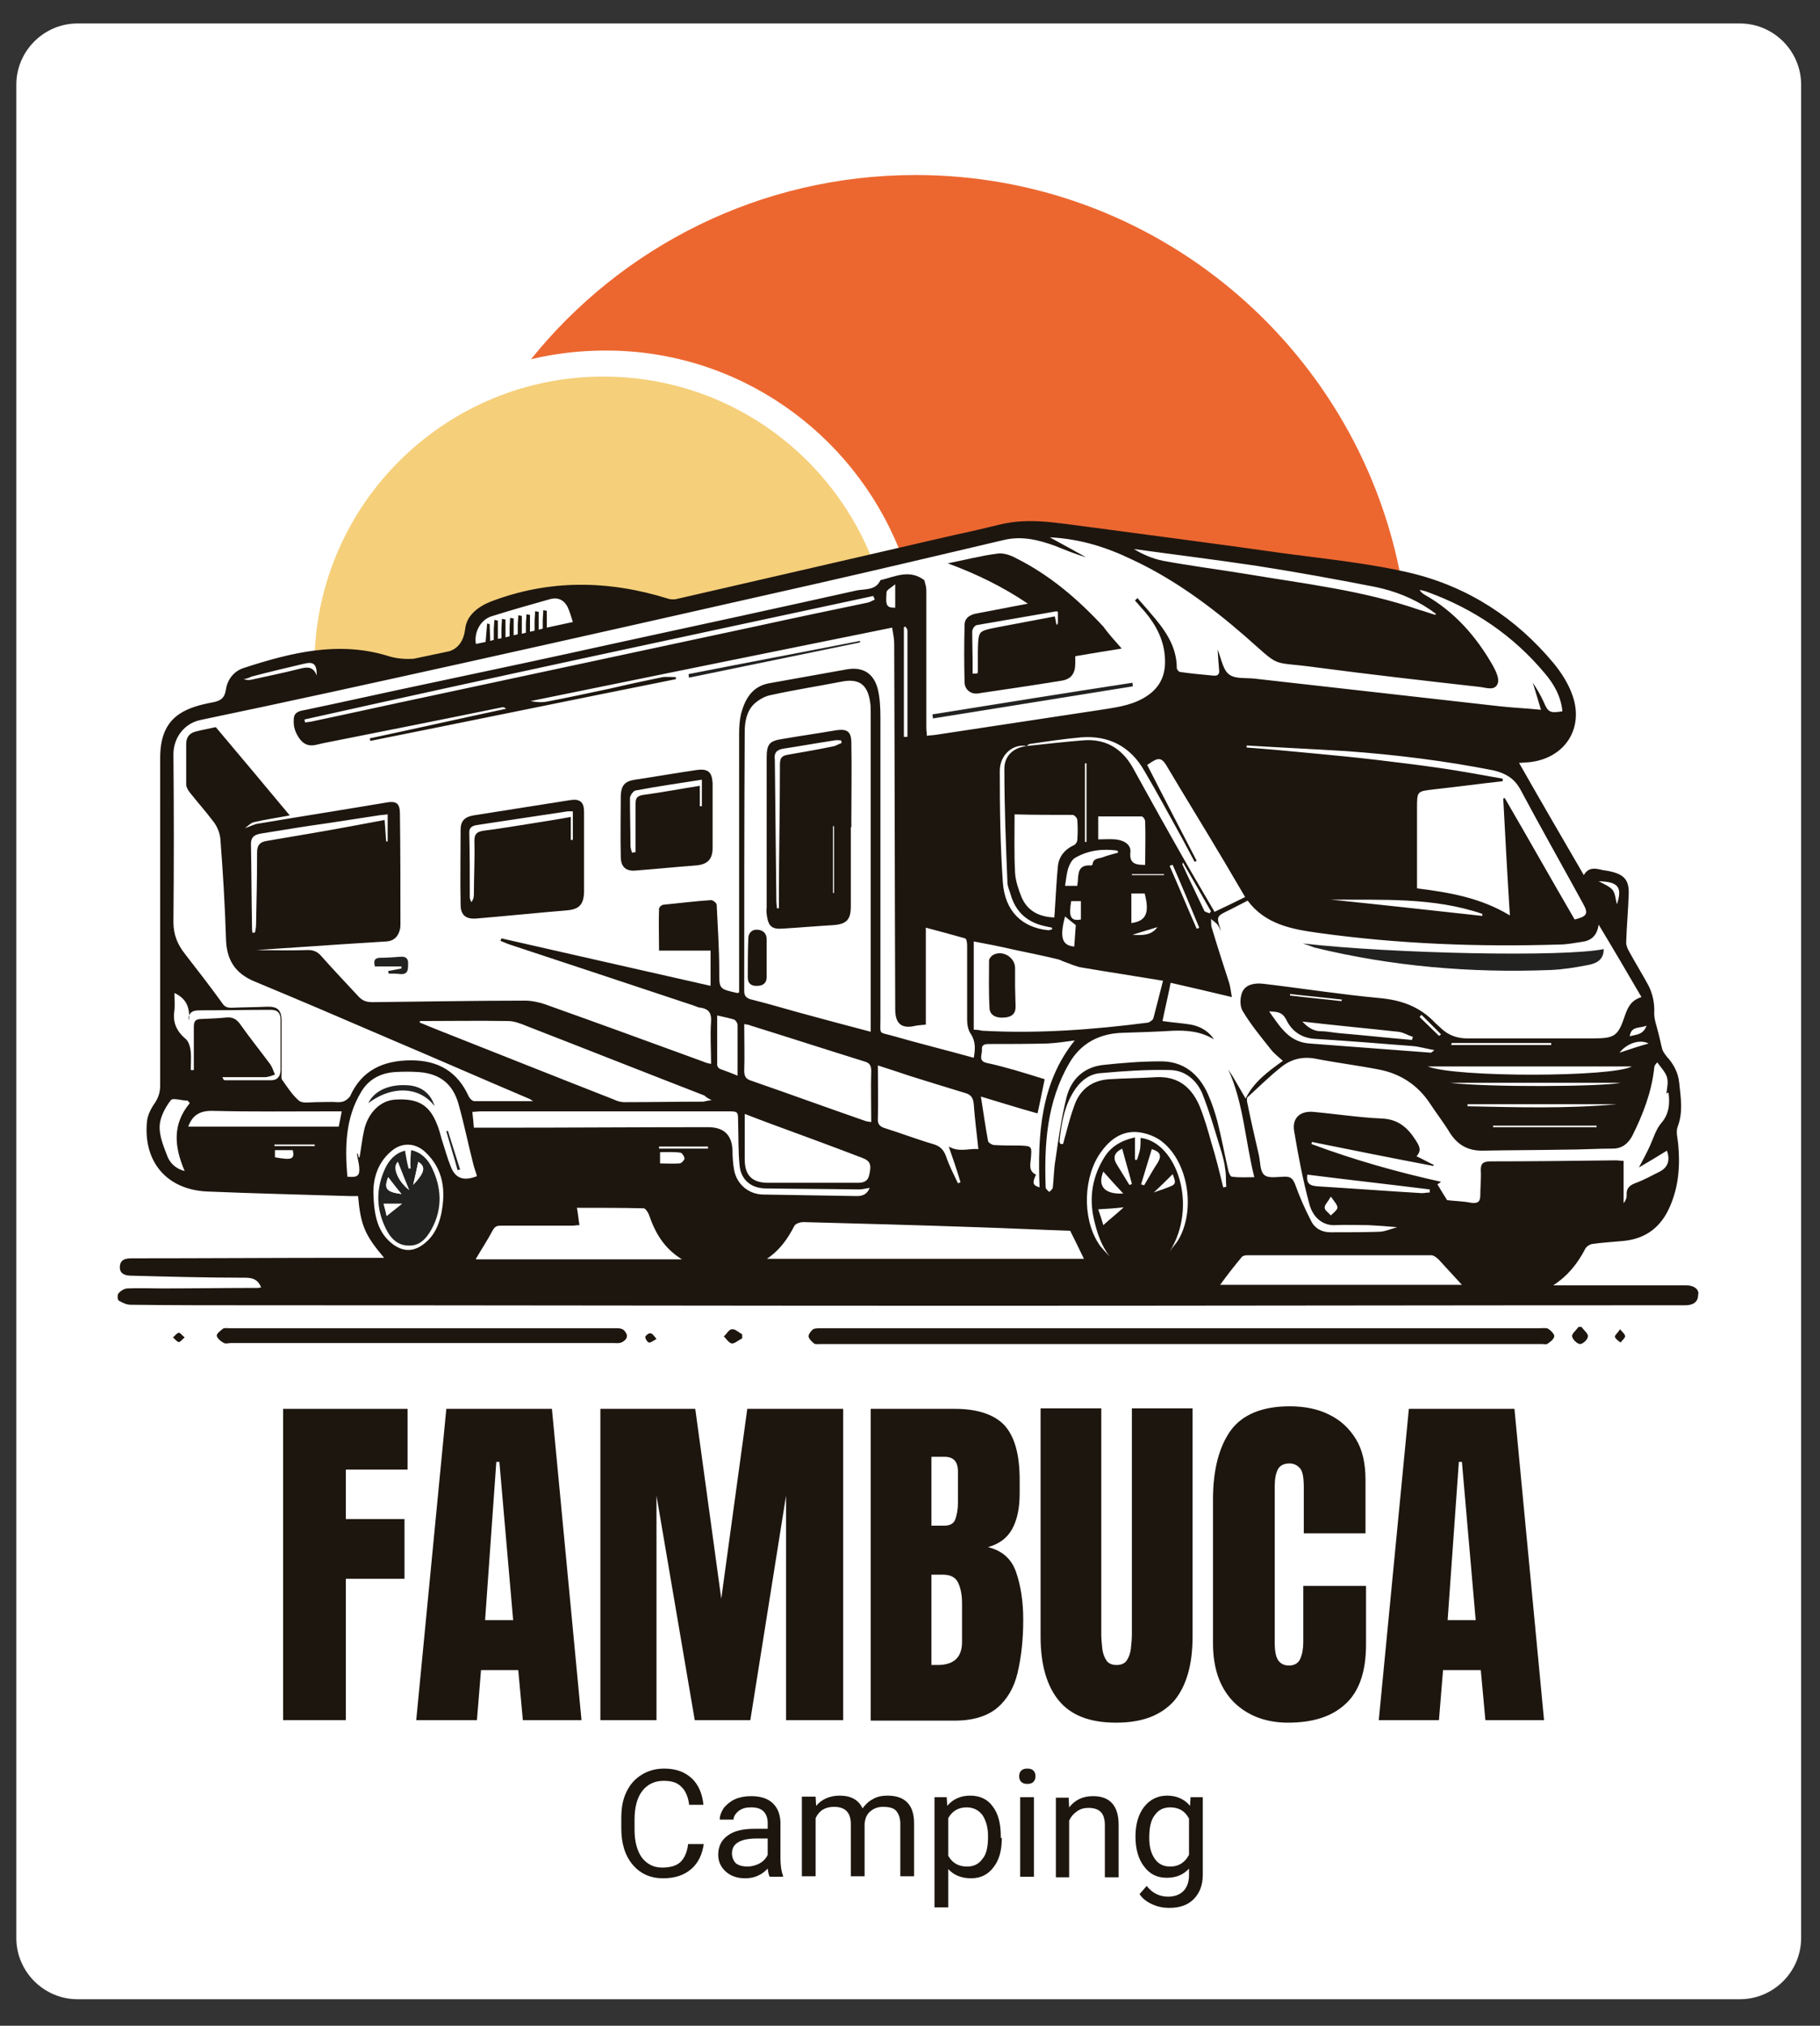
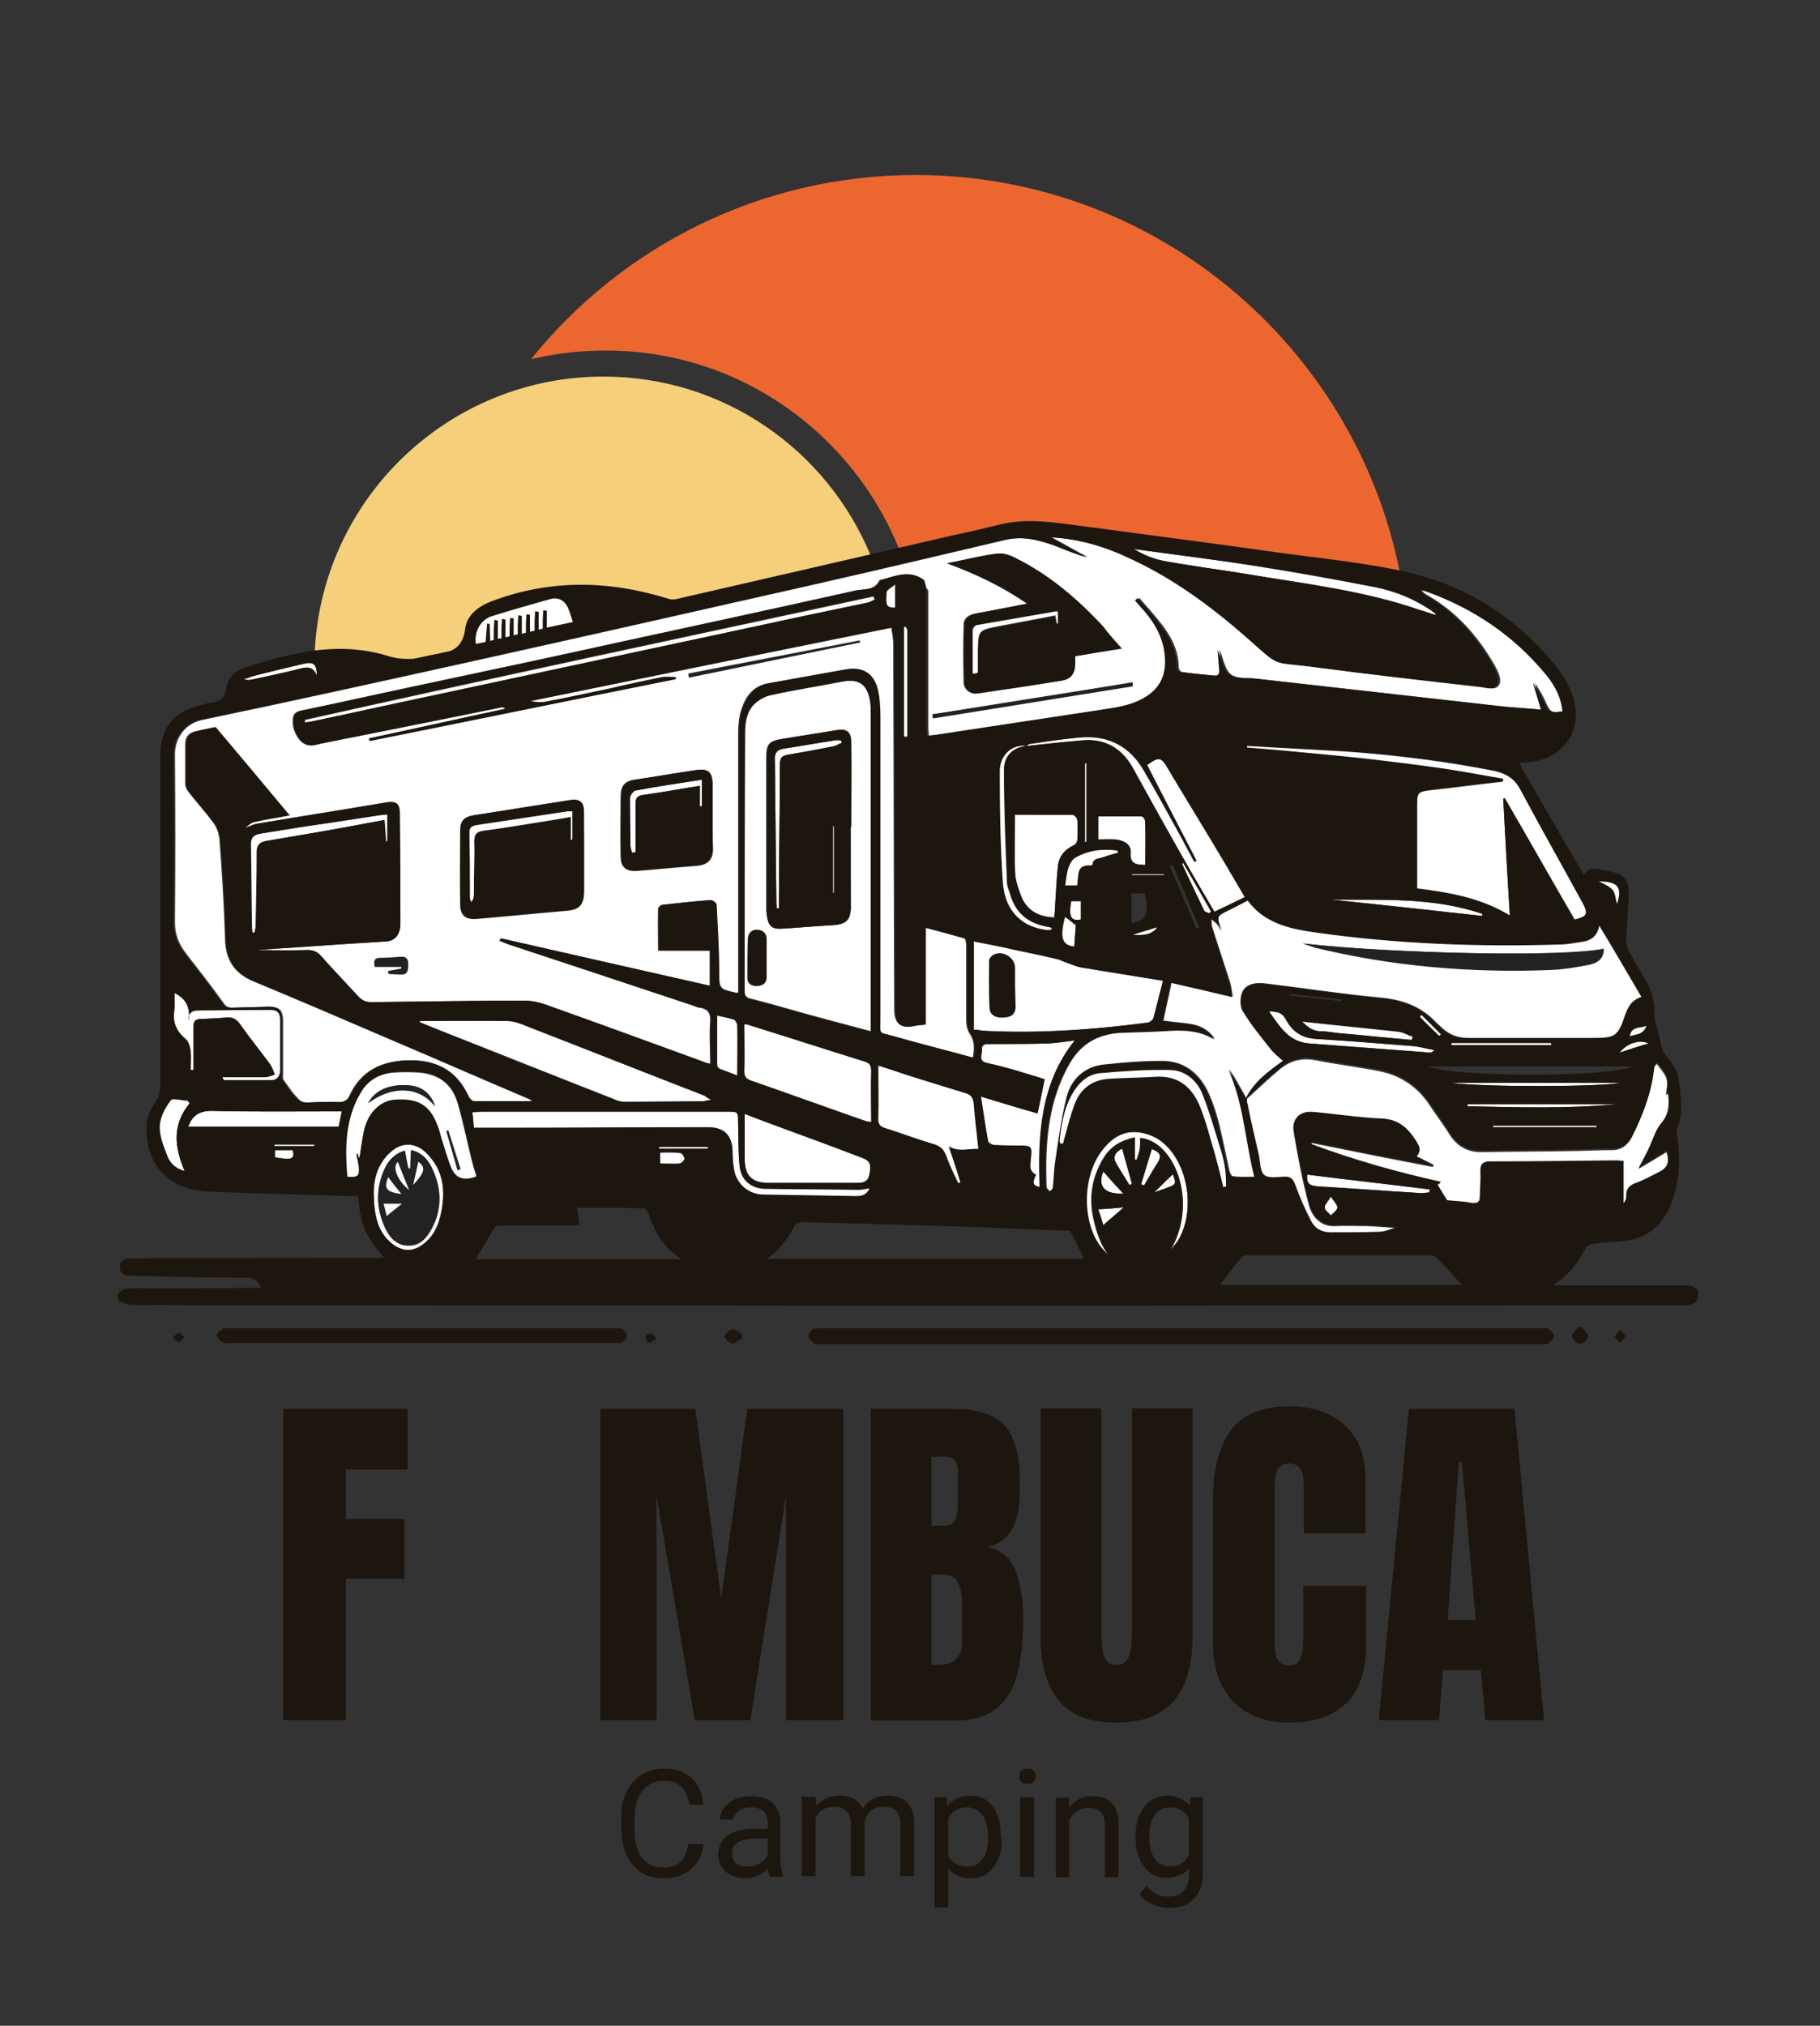
<svg xmlns="http://www.w3.org/2000/svg" version="1.1" id="Ebene_1" x="0px" y="0px" viewBox="0 0 356.8 397" style="enable-background:new 0 0 356.8 397;" xml:space="preserve">
  <rect x="0" y="0" width="356.8" height="397" fill="#333333" stroke="none" />
  <style type="text/css">
	.st0{fill:#FFFFFF;}
	.st1{fill:#1D160F;}
	.st2{fill:#EC6730;}
	.st3{fill:#F5CF7A;}
	.st4{fill:#222221;}
</style>
-   <path class="st0" d="M341.1,391.8H15.2c-6.6,0-12-5.4-12-12V16.6c0-6.6,5.4-12,12-12h325.9c6.6,0,12,5.4,12,12v363.2  C353.1,386.4,347.7,391.8,341.1,391.8z" />
  <polygon class="st0" points="91.6,127.5 92.4,122.8 94.4,120.5 98.3,119.1 104.1,117.3 107.5,116.8 113.8,117.3 116.2,122.2   110.3,124.5 96.4,127.5 " />
  <polygon class="st1" points="55.5,337.1 55.5,276.1 79.9,276.1 79.9,288 67.8,288 67.8,297.7 79.3,297.7 79.3,309.4 67.8,309.4   67.8,337.1 " />
-   <path class="st1" d="M95.1,317.5h5.5l-2.7-31h-0.6L95.1,317.5z M81.6,337.1l5.9-61h20.7l5.8,61h-11.5l-0.9-9.8h-7.3l-0.8,9.8H81.6z" />
  <polygon class="st1" points="117.7,337.1 117.7,276.1 136.3,276.1 141.4,313.3 146.5,276.1 165.3,276.1 165.3,337.1 154.1,337.1   154.1,293.1 147.1,337.1 136.2,337.1 128.7,293.1 128.7,337.1 " />
  <g>
    <path class="st1" d="M183.8,326.3c3.2,0,4.8-1.5,4.8-4.5v-7.6c0-1.7-0.3-3.1-0.8-4.1c-0.5-1-1.5-1.5-2.9-1.5h-2.3v17.7   C183.1,326.3,183.5,326.3,183.8,326.3 M182.6,299h2.5c1.1,0,1.9-0.4,2.2-1.3c0.3-0.9,0.5-1.9,0.5-3.2v-6.1c0-2-0.9-2.9-2.6-2.9   h-2.6V299z M170.7,337.1v-61h16.5c4.4,0,7.7,1.1,9.7,3.2c2,2.2,3,5.7,3,10.7v2.7c0,2.9-0.5,5.2-1.5,7c-1,1.8-2.6,2.9-4.7,3.5   c2.8,0.7,4.6,2.3,5.5,4.9c0.9,2.6,1.4,5.7,1.4,9.3c0,4-0.4,7.4-1.1,10.4c-0.7,3-2.1,5.3-4,6.9c-1.9,1.6-4.7,2.5-8.3,2.5H170.7z" />
    <path class="st1" d="M218.8,337.6c-5.1,0-8.8-1.4-11.2-4.3c-2.4-2.9-3.6-7.1-3.6-12.6v-44.7h11.9v44.2c0,1,0.1,2,0.2,2.9   c0.1,0.9,0.4,1.7,0.8,2.3c0.4,0.6,1.1,0.9,2,0.9c0.9,0,1.6-0.3,2-0.9c0.4-0.6,0.7-1.4,0.8-2.3c0.1-0.9,0.2-1.9,0.2-2.9v-44.2h11.9   v44.7c0,5.5-1.2,9.7-3.6,12.6C227.6,336.2,223.9,337.6,218.8,337.6" />
    <path class="st1" d="M252.5,337.6c-4.4,0-8-1.4-10.7-4.1c-2.7-2.8-4-6.6-4-11.5v-28.1c0-5.9,1.2-10.4,3.5-13.6   c2.3-3.1,6.2-4.7,11.5-4.7c2.9,0,5.5,0.5,7.7,1.6c2.3,1.1,4,2.7,5.3,4.8c1.3,2.1,1.9,4.8,1.9,8v10.5h-12.1v-9   c0-1.8-0.2-3.1-0.7-3.7c-0.5-0.6-1.2-1-2.1-1c-1.1,0-1.9,0.4-2.3,1.2c-0.4,0.8-0.6,1.9-0.6,3.3v30.5c0,1.7,0.2,2.9,0.7,3.6   c0.5,0.7,1.2,1,2.1,1c1,0,1.8-0.4,2.2-1.3c0.4-0.9,0.6-2,0.6-3.3v-11h12.3v11.5c0,5.4-1.4,9.3-4.1,11.7   C261.1,336.4,257.4,337.6,252.5,337.6" />
  </g>
  <path class="st1" d="M283.8,317.5h5.5l-2.7-31h-0.6L283.8,317.5z M270.3,337.1l5.9-61h20.7l5.8,61h-11.5l-0.9-9.8h-7.4l-0.8,9.8  H270.3z" />
  <path class="st2" d="M176.3,107.7c3.8-0.9,7.7-1.8,11.5-2.7c2.9-0.7,5.8-1.3,8.7-2c5.7-1.5,11.3-0.4,16.9,0.4  c12.6,1.7,25.2,3.3,37.8,5.1c7.8,1.1,15.6,1.8,23.2,3.5c-8.9-44.3-48-77.7-94.9-77.7c-30.5,0-57.7,14.1-75.4,36.1  c4.6-1.1,9.5-1.7,14.5-1.7C144.7,68.6,167.1,84.8,176.3,107.7z" />
  <path class="st3" d="M76.1,128.8c3,0.9,5.8,0.8,8.6-0.1c0.3-0.1,0.6-0.2,0.9-0.2c3.2-0.3,5.4-1.2,5.8-5c0.3-2.6,2.5-4.3,5-5.3  c11.5-4.4,23.1-4.2,34.7-0.6c0.5,0.2,1.2,0.2,1.7,0.1c12.6-2.9,25.3-5.8,37.9-8.8c-8.5-20.6-28.7-35.1-52.4-35.1  c-30.4,0-55.3,24-56.6,54.1C66.4,127.2,71.2,127.4,76.1,128.8z" />
  <path class="st1" d="M138,361.2c-0.3,2.2-1.1,3.9-2.5,5.1c-1.4,1.2-3.2,1.8-5.5,1.8c-2.5,0-4.5-0.9-6-2.7c-1.5-1.8-2.2-4.2-2.2-7.1  v-2c0-2,0.3-3.7,1-5.1c0.7-1.5,1.7-2.6,3-3.4c1.3-0.8,2.8-1.2,4.4-1.2c2.2,0,4,0.6,5.4,1.9c1.3,1.2,2.1,3,2.3,5.2h-2.8  c-0.2-1.7-0.8-2.9-1.6-3.6c-0.8-0.8-1.9-1.1-3.4-1.1c-1.8,0-3.2,0.7-4.2,2c-1,1.3-1.5,3.2-1.5,5.6v2c0,2.3,0.5,4.1,1.4,5.4  c1,1.3,2.3,2,4,2c1.5,0,2.7-0.3,3.5-1c0.8-0.7,1.4-1.9,1.6-3.6H138z" />
  <path class="st1" d="M146.5,365.8c0.8,0,1.6-0.2,2.4-0.6c0.7-0.4,1.3-1,1.6-1.7v-3.2h-2.1c-3.3,0-4.9,1-4.9,2.9c0,0.8,0.3,1.5,0.8,2  C144.9,365.6,145.6,365.8,146.5,365.8 M150.9,367.8c-0.2-0.3-0.3-0.9-0.4-1.6c-1.2,1.3-2.7,1.9-4.4,1.9c-1.5,0-2.8-0.4-3.8-1.3  c-1-0.9-1.5-2-1.5-3.3c0-1.6,0.6-2.9,1.9-3.8c1.2-0.9,3-1.3,5.2-1.3h2.6v-1.2c0-0.9-0.3-1.7-0.8-2.2c-0.6-0.6-1.4-0.8-2.5-0.8  c-1,0-1.7,0.2-2.4,0.7c-0.6,0.5-1,1.1-1,1.7h-2.7c0-0.8,0.3-1.5,0.8-2.3c0.6-0.7,1.3-1.3,2.2-1.7c0.9-0.4,2-0.6,3.1-0.6  c1.8,0,3.2,0.4,4.2,1.3c1,0.9,1.5,2.1,1.6,3.7v7.2c0,1.4,0.2,2.6,0.5,3.4v0.2H150.9z" />
  <path class="st1" d="M159.9,352.2l0.1,1.7c1.1-1.3,2.7-2,4.6-2c2.2,0,3.7,0.8,4.5,2.5c0.5-0.7,1.2-1.4,2-1.8  c0.8-0.5,1.8-0.7,2.9-0.7c3.4,0,5.2,1.8,5.2,5.4v10.4h-2.7v-10.3c0-1.1-0.3-1.9-0.8-2.5c-0.5-0.6-1.4-0.8-2.6-0.8  c-1,0-1.8,0.3-2.5,0.9c-0.7,0.6-1,1.4-1.1,2.4v10.3h-2.7v-10.2c0-2.3-1.1-3.4-3.3-3.4c-1.7,0-2.9,0.7-3.6,2.2v11.4h-2.7v-15.6H159.9  z" />
  <path class="st1" d="M193.7,359.9c0-1.8-0.4-3.1-1.1-4.2c-0.8-1-1.8-1.5-3.1-1.5c-1.6,0-2.8,0.7-3.6,2.1v7.4c0.8,1.4,2,2.1,3.7,2.1  c1.3,0,2.3-0.5,3-1.5C193.4,363.4,193.7,361.9,193.7,359.9 M196.4,360.2c0,2.4-0.5,4.3-1.6,5.7c-1.1,1.5-2.6,2.2-4.4,2.2  c-1.9,0-3.4-0.6-4.5-1.8v7.5h-2.7v-21.6h2.4l0.1,1.7c1.1-1.3,2.6-2,4.5-2c1.9,0,3.4,0.7,4.4,2.1c1.1,1.4,1.6,3.4,1.6,5.9V360.2z" />
  <path class="st1" d="M202.7,367.8H200v-15.6h2.7V367.8z M199.8,348.1c0-0.4,0.1-0.8,0.4-1.1c0.3-0.3,0.7-0.4,1.2-0.4  c0.5,0,0.9,0.1,1.2,0.4s0.4,0.7,0.4,1.1s-0.1,0.8-0.4,1.1c-0.3,0.3-0.7,0.4-1.2,0.4c-0.5,0-0.9-0.1-1.2-0.4  C199.9,348.9,199.8,348.5,199.8,348.1" />
  <path class="st1" d="M209.5,352.2l0.1,2c1.2-1.5,2.7-2.2,4.7-2.2c3.3,0,5,1.9,5,5.6v10.3h-2.7v-10.3c0-1.1-0.3-2-0.8-2.5  c-0.5-0.5-1.3-0.8-2.4-0.8c-0.9,0-1.6,0.2-2.3,0.7c-0.7,0.5-1.2,1.1-1.5,1.8v11.1H207v-15.6H209.5z" />
  <path class="st1" d="M225.3,360.2c0,1.8,0.4,3.1,1.1,4.1c0.7,1,1.7,1.5,3,1.5c1.7,0,2.9-0.8,3.7-2.3v-7.1c-0.8-1.5-2-2.2-3.7-2.2  c-1.3,0-2.3,0.5-3,1.5C225.6,356.7,225.3,358.2,225.3,360.2 M222.6,359.9c0-2.4,0.6-4.4,1.7-5.8c1.1-1.4,2.6-2.2,4.5-2.2  c1.9,0,3.4,0.7,4.5,2l0.1-1.7h2.4v15.2c0,2-0.6,3.6-1.8,4.8c-1.2,1.2-2.8,1.7-4.8,1.7c-1.1,0-2.2-0.2-3.3-0.7  c-1.1-0.5-1.9-1.1-2.5-2l1.4-1.6c1.1,1.4,2.5,2.1,4.2,2.1c1.3,0,2.3-0.4,3-1.1c0.7-0.7,1.1-1.8,1.1-3.1v-1.3  c-1.1,1.2-2.5,1.8-4.4,1.8c-1.8,0-3.3-0.7-4.4-2.2C223.2,364.4,222.6,362.4,222.6,359.9" />
  <path class="st0" d="M76.1,190.3c0,0.2,0,0.4,0.1,0.6c0.8,0,1.6,0.1,2.3,0.1c1.5,0.1,1.5-0.9,1.5-1.9c0-1.1-0.4-1.6-1.5-1.5  c-1.3,0.1-2.6,0.2-3.9,0.2c-1.2,0-1.4,0.6-1.1,1.7h5.2c0,0.1,0,0.2,0,0.4L76.1,190.3z M168.6,125.9c0-0.1-0.1-0.3-0.1-0.4  c-11.2,2.2-22.4,4.3-33.6,6.5c0.1,0.2,0.1,0.5,0.1,0.7C146.3,130.4,157.4,128.1,168.6,125.9 M182.8,140c0,0.2,0,0.5,0.1,0.7  c13.1-2.1,26.1-4.2,39.2-6.3c0-0.2-0.1-0.5-0.1-0.7C208.9,135.9,195.9,138,182.8,140 M139.7,160.1L139.7,160.1c0-2.2,0-4.4,0-6.6  c-0.1-2.2-0.9-2.9-3.1-2.6c-4.1,0.6-8.1,1.3-12.1,1.9c-2,0.3-2.7,1.1-2.8,3.1c0,4-0.1,8,0,12c0,2,1.1,2.9,3.1,2.8  c3.9-0.3,7.8-0.7,11.8-1c2.2-0.2,3.2-1.2,3.2-3.4C139.7,164.2,139.7,162.1,139.7,160.1 M114.5,167.3L114.5,167.3  c0-2.7,0-5.5-0.1-8.2c0-1.9-0.8-2.6-2.7-2.3c-6.3,1-12.7,2-19,3c-1.7,0.3-2.5,1.1-2.5,2.8c0,4.9-0.1,9.8,0,14.7c0,2.1,1.1,3,3.3,2.8  c5.9-0.5,11.8-1.1,17.7-1.6c2.3-0.2,3.2-1.1,3.3-3.5C114.5,172.4,114.5,169.8,114.5,167.3 M219.9,127.1c-1.4-1.6-2.6-2.9-3.8-4.3  c-4.9-5.4-10.5-10.1-17.1-13.4c-1.1-0.6-2.5-1-3.7-0.9c-3.1,0.4-6.2,1.2-9.7,1.9c5.7,2.1,10.8,4.5,15.7,7.9  c-3.5,0.7-6.7,1.3-9.9,1.9c-1.3,0.2-2.5,0.8-2.5,2.3c-0.1,3.7-0.1,7.4,0,11.2c0,1.4,1.3,2.4,2.6,2.2c5.5-0.8,11-1.6,16.5-2.5  c1.9-0.3,2.7-1.4,2.7-3.4c0-0.4,0-0.8,0-1.4C213.7,128.1,216.7,127.6,219.9,127.1 M181,113.7c-2.9-2.2-5.7-0.7-8.6,0  c-0.9,2-2.9,1.7-4.6,2c-15.7,3.5-31.4,6.9-47.1,10.3c-12.2,2.7-24.5,5.3-36.7,7.9c-8.1,1.7-16.1,3.5-24.2,5.2  c-1,0.2-2.3,0.3-2.4,1.7c-0.1,1.4,0.1,2.4,1,3.8c1.6,2.3,3.3,1.3,5,1c11.6-2.3,23.2-4.7,34.9-7c0.2,0,0.4,0,0.7,0.3  c-8.9,1.9-17.8,3.9-26.7,5.8c0,0.2,0.1,0.4,0.1,0.5c20-4,39.9-8.1,59.9-12.1c0-0.1,0-0.3,0-0.4c-0.9,0-1.8-0.1-2.6,0  c-3.4,0.7-6.7,1.4-10.1,2.2c-4.2,0.9-8.4,1.8-12.6,2.6c-1,0.2-2.1,0.1-3.2-0.1c23.6-4.8,47.1-9.6,70.9-14.4c0.2,1.2,0.4,2.2,0.4,3.1  c0.1,23.9,0.1,47.8,0.2,71.7c0,2.9,1.3,3.9,4.1,3.2c0.6-0.1,1.1-0.1,1.9-0.2v-19c2.7,0.7,5.2,1.4,7.7,2.1c0.3,0.1,0.4,0.9,0.4,1.4  c0,4.9,0,9.7,0,14.6c0,0.9,0.2,2,0.7,2.7c1,1.5,0.9,3,0.6,4.7c-5.4-1.5-10.7-2.8-15.9-4.3c-2.8-0.8-2.4-0.1-2.4-3.2  c0-19.8,0-39.5,0-59.3c0-1.8-0.1-3.7-0.5-5.4c-0.8-3.2-3-4.5-6.2-3.9c-5,0.9-10.1,1.8-15.1,2.7c-3.3,0.6-4.7,3-5.5,5.9  c-0.3,1.2-0.4,2.6-0.4,3.9c0,16.4,0,32.7,0,49.1c0,0.6,0,1.2,0,1.7c-0.2,0.1-0.3,0.1-0.4,0.1c-3.6-0.8-3.5-0.8-3.5-4.4  c0-4.3-0.3-8.6-0.5-12.9c0-0.3-0.7-0.9-1.1-0.9c-3.1,0.2-6.2,0.6-9.3,0.9c-0.4,0-0.9,0.5-0.9,0.8c-0.1,2.7,0,5.4,0,8.2h10.1v6.9  c-13.7-3.1-27.4-6.2-41-9.3c-0.1,0.2-0.1,0.3-0.2,0.5c0.6,0.2,1.2,0.5,1.8,0.7c12.1,4,24.2,8,36.2,12c0.5,0.2,0.9,0.4,1.4,0.4  c1.5,0.3,2,1.1,1.9,2.7c-0.2,2.7,0,5.4,0,8.3c-0.5-0.1-1-0.2-1.4-0.4c-10.4-3.8-20.8-7.6-31.2-11.3c-1.2-0.4-2.6-0.7-3.9-0.7  c-10,0-20,0.2-29.9,0.3c-1.2,0-2-0.3-2.8-1.2c-2.4-2.6-4.8-5.1-7.1-7.7c-0.9-1.1-1.8-1.4-3.2-1.3c-3.2,0.1-6.5,0-9.7,0  c5.4-0.4,10.7-0.7,16.1-1.1c3.2-0.2,6.4-0.4,9.5-0.6c1.3-0.1,2.1-0.8,2.5-2c0.2-0.5,0.2-1.1,0.2-1.6c0-7.1,0-14.2-0.1-21.4  c0-2.1-0.7-2.6-2.8-2.2c-8.3,1.4-16.6,2.7-24.9,4.1c-0.9,0.1-1.7,0.6-2.7,0.9c0.6-0.4,1.2-1.1,1.9-1.2c2.1-0.5,4.3-0.8,6.9-1.3  c-4.9-5.9-9.7-11.6-14.5-17.3c-1.3,0.3-2.5,0.5-3.7,0.8c-1.4,0.3-2.1,1.1-2.1,2.5c0,2.6,0,5.3,0,7.9c0,0.5,0.3,1.1,0.7,1.6  c1.5,1.9,3.2,3.8,4.7,5.8c0.7,0.9,1.2,2.2,1.3,3.3c0.5,6.5,0.9,13,1.1,19.6c0.1,4,1.7,6.7,5.5,8.3c8.9,3.7,17.8,7.5,26.6,11.3  c9.2,3.9,18.3,7.9,27.5,11.8c0.1,0.1,0.3,0.2,0.6,0.4c-4,0-7.8,0-11.5,0c-0.4,0-0.9-0.5-1.1-0.9c-2.2-4.9-6-7.1-11.3-7.1  c-5.4,0-9.7,1.9-12,7.1c-0.4,0.9-0.9,1.1-1.8,1.1c-1.5-0.1-2.9,0-4.4,0c-1.1,0-2.6,0.3-3.3-0.3c-1.3-1.1-2.3-2.7-3.3-4.1  c-0.2-0.3-0.1-0.8-0.1-1.3c0-3.4,0-6.8,0-10.2c0-2.2-0.8-2.9-3-2.8c-2.3,0.1-4.5,0.1-6.8,0.2c-0.9,0-1.4-0.2-1.9-1  c-2.3-3.2-4.8-6.4-7.2-9.5c-1.5-1.9-2.3-3.8-2.3-6.3c0.1-11,0.1-21.9,0-32.9c0-3.1,2-6,5.3-6.7c17.3-3.6,34.5-7.4,51.7-11.2  c23-5.1,46-10.3,69-15.5c12.3-2.8,24.6-5.7,36.9-8.6c3.5-0.8,6.7,0,10,1.2c2,0.8,3.9,1.6,6.1,2.2c-2.3-1.2-4.5-2.5-7.1-3.9  c5.9,0.3,11,1.9,16,4.3c8.2,3.8,15.4,9.1,22.2,15c7.5,6.6,4.7,4.9,14.1,6.2c10.6,1.4,21.2,2.6,31.8,3.8c1.3,0.1,3.1,0.9,3.7-0.6  c0.4-0.9-0.3-2.4-0.9-3.5c-3.3-5.8-7.6-10.7-13.5-14c-0.3-0.2-0.6-0.4-0.9-0.9c0.5,0.1,1,0.2,1.5,0.4c9.1,3.3,16.8,8.5,23,15.9  c1.8,2.1,3.2,4.5,3.5,7.5c-2.5,0.4-2.8,0.2-3.7-1.9c-0.6-1.3-1.3-2.5-2.1-3.7c0.5,1.7,1,3.3,1.6,5.3c-2.9-0.3-5.6-0.4-8.2-0.7  c-16-1.8-31.9-3.6-47.9-5.4c-1.7-0.2-3.8,0.1-5-0.8c-1.2-0.8-1.5-2.9-2.3-4.9c0.1,1.6,0.2,2.8,0.3,4c0.1,0.9-0.3,1.2-1.2,1.1  c-2.1-0.2-4.3-0.4-6.4-0.7c-0.3,0-0.7-0.5-0.7-0.8c0-4.4-2.5-7.7-5.2-10.8c-0.8-1-1.7-1.9-2.5-2.9c-0.2,0.2-0.3,0.3-0.5,0.5  c0.6,0.6,1.1,1.3,1.7,1.9c2.5,2.9,4.2,6.1,4.2,10.1c0,3.2-1.4,5.5-4.2,7.1c-2.8,1.6-5.9,1.9-9,2.4c-10.6,1.6-21.1,3.2-31.7,4.8  c-0.6,0.1-1.2,0.1-1.8,0.2c0-0.6-0.1-1.1-0.1-1.6c0-9,0-17.9,0-26.9C181.4,115.1,181.2,114.4,181,113.7L181,113.7z" />
  <path class="st0" d="M255.4,184.9c0.8,0.2,1.5,0.5,2.3,0.7c15.2,3.7,30.6,5,46.2,4.4c2.5-0.1,5-0.5,7.5-1c2.1-0.4,3-1.4,3-3.1  C306.6,187.6,273,186.9,255.4,184.9 M244.4,215.3c-0.6-1.1-1.2-2.1-1.8-3.2c-0.5-0.9-1-1.7-1.6-2.6c3,6.6,3.3,13.9,5.1,21.1  c-1.6,0-3,0.1-4.4-0.1c-0.3,0-0.6-0.8-0.7-1.2c-0.7-3.2-1.3-6.3-2.1-9.5c-0.5-1.9-1.1-3.7-1.9-5.5c-1.8-4-4.9-6.5-9.4-6.4  c-3.7,0-7.4,0.3-11.1,0.7c-3.8,0.4-6.3,2.8-7.2,6.3c-1,4-1.6,8.2-2.2,12.4c-0.3,1.7-0.3,3.5-0.5,5.3c0,0.3-0.4,0.6-0.7,0.9  c-0.3-0.3-0.7-0.6-0.7-0.9c-0.3-8.4,0.2-16.7,4.6-24.3c2.3-4,6-5.9,10.6-6c3.2-0.1,6.5-0.2,9.7-0.4c2.8-0.1,5.5,0.1,8.1,1.7  c-0.9-1.4-2.4-2.5-4.5-2.9c-1.8-0.3-3.6-0.4-5.6-0.7c0.5-2.5,1.1-4.9,1.6-7.5c4,0.9,7.8,1.8,12,2.8c-0.2-1.1-0.3-2-0.5-2.7  c-1.2-3.7-2.4-7.4-3.6-11.1c-0.1-0.5,0-1-0.1-1.5c0.4,0.3,0.8,0.6,1.2,1c0.3,0.3,0.5,0.8,0.8,1.4c-1-3-1-2.9,1.7-4.2  c1.2-0.6,2.3-1.2,3.5-1.8c3.4,4.6,8.6,5.6,13.7,6.3c15.7,2.2,31.6,2.8,47.5,2.3c1.4,0,2.8-0.3,4.2-0.5c1.9-0.2,3.2-1.1,3.5-3.4  c2.9,4.8,5.6,9.4,8.4,14.2c-1.9,0.6-2.6,1.8-3.2,3.5c-1.4,4.2-2,4.6-6.4,4.6c-8.2,0-16.4,0-24.6,0c-1.9,0-3.6-0.6-5-1.9  c-0.4-0.4-0.8-0.7-1.2-1.1c-3-3.2-6.6-4.5-10.9-4.9c-7.6-0.7-15.2-1.9-22.8-2.8c-1.7-0.2-3.4,0.1-4.1,1.5c-0.5,1-0.6,2.8,0,3.8  c1.6,2.7,3.6,5.1,5.5,7.5c0.6,0.8,1.5,1.5,2.4,2.3C248.8,210,245.9,212,244.4,215.3L244.4,215.3z" />
  <path class="st0" d="M150.2,187.9L150.2,187.9c0-1.2,0-2.5,0-3.7c0-1.1-0.6-1.8-1.8-1.9c-1.1-0.1-1.8,0.7-1.8,1.7  c-0.1,2.6-0.1,5.2-0.1,7.7c0,1.1,0.9,1.6,1.9,1.5c1,0,1.8-0.5,1.8-1.7C150.2,190.3,150.2,189.1,150.2,187.9 M166.7,162.1  L166.7,162.1c0.1-0.5,0.1-1.1,0.1-1.6c0-5,0.1-9.9,0-14.9c0-2.2-0.8-2.9-2.9-2.5c-3.5,0.6-7,1.1-10.5,1.7c-2.7,0.4-3.2,1-3.2,3.8  c0,9.8,0,19.5,0,29.3c0,0.6,0.1,1.3,0.2,1.9c0.3,1.7,1,2.3,2.8,2.2c3.4-0.2,6.8-0.5,10.2-0.7c2.6-0.2,3.4-1.1,3.4-3.7  C166.7,172.4,166.7,167.2,166.7,162.1 M170.8,202.1c-4.9-1.3-9.5-2.5-14.1-3.8c-3.2-0.9-6.3-1.8-9.5-2.6c-0.9-0.2-1.2-0.5-1.2-1.5  c0-16.9,0-33.9,0.1-50.8c0-2,0.4-4.1,1.9-5.5c0.9-0.8,2.1-1.5,3.3-1.7c4.5-1,9.1-1.7,13.7-2.6c3.5-0.7,5.2,0.5,5.7,4.1  c0.1,0.7,0.1,1.4,0.1,2.1c0,20.2,0,40.5,0,60.7V202.1z" />
  <path class="st0" d="M244.4,215.4c2.2-2,4.4-4.1,6.7-6c2-1.6,4.3-2.1,6.8-1.6c4.1,0.8,8.2,1.3,12.3,2.1c4.2,0.8,7.6,3,10,6.6  c1.3,2,2.8,3.9,4,5.9c1.5,2.3,3.5,3.4,6.2,3.4c5.5-0.1,11-0.1,16.5-0.2c3.1,0,6.1-0.2,9.2-0.2c1.8,0,3-1,3.8-2.5  c2.1-4.2,3.8-8.6,4.3-13.3c0-0.3,0.1-0.6,0.6-1.1c0.7,1,1.6,1.9,1.9,2.9c0.3,1,0,2.2-0.1,3.2c0,0,0.2-0.1,0.4-0.2  c0.3,2.3,0.1,4.3-1.5,6.1c-1,1.2-1.5,3-2.2,4.5c-0.6,1.3-1.3,2.6-2.1,4.1c1.9-1.1,3.7-2.2,5.5-3.3c0.6,1.8,0.3,3.2-1.4,4.1  c-1.6,0.9-3.2,1.7-4.9,2.3c-1.2,0.5-1.7,1.1-1.6,2.4c0,0.5-0.2,1-0.6,1.5v-8.3c-0.6,0-1.1-0.1-1.5-0.1c-8.3,0.1-16.5,0.2-24.8,0.2  c-1.3,0-1.7,0.3-1.7,1.6c0.1,1.7-0.1,3.3-0.1,5c0,1.3-0.6,1.6-1.9,1.4c-1.5-0.3-3-0.3-4.6-0.5c-0.5-0.8-1.2-1.9-1.9-3.1  c0.1-0.1,0.4-0.2,0.7-0.5c-8.6-1.9-17.1-4.3-25.4-7.4c0-0.1,0.1-0.3,0.1-0.4c7.9,1.6,15.9,3.2,23.8,4.7c0-0.1,0-0.1,0.1-0.2  c-1.1-0.5-2.1-1.1-3.4-1.7c1.1-1.2,0.5-2.1-0.2-3.2c-1.6-2.5-3.5-4.1-6.7-4.2c-4.5-0.2-8.9-0.9-13.4-1.3c-2.5-0.2-4.1,1.2-3.7,3.7  c0.8,4.8,1.7,9.6,3,14.4c0.8,2.9,2.9,4.2,5,4.1c2.2-0.1,4.4,0,6.6,0c1.8,0.1,3.5,0.2,5.6,0.4c-1.4,0.4-2.5,0.9-3.6,0.9  c-3.2,0.1-6.4,0.1-9.5,0.1c-1.7,0-3.1-0.8-3.8-2.3c-1.2-2.3-2.2-4.6-3.1-7.1c-0.4-1-0.8-1.5-1.9-1.5c-1.4,0-3.2,0.4-4.1-0.3  c-0.9-0.7-0.8-2.5-1.1-3.9c-0.8-3.5-1.6-6.9-2.3-10.4C244.3,216,244.4,215.6,244.4,215.4L244.4,215.4" />
  <path class="st0" d="M308.7,180.3c-4.6-7.9-9.1-15.9-13.7-23.8c-0.1,0-0.2,0.1-0.3,0.1c0.4,7.5,0.8,15,1.3,22.9  c-5.8-3.5-11.9-4.5-18.2-5.3c0-5.3,0-10.5,0-15.7c0-3.4,0-3.3,3.3-3.7c4.5-0.5,9-1.1,13.5-1.6l0.1-0.5c-4.1-0.7-8.2-1.5-12.4-2.1  c-4.2-0.6-8.3-1.1-12.5-1.6c-4.2-0.5-8.5-0.9-12.7-1.3c-4.2-0.4-8.4-0.8-12.6-1.1c0-0.1,0-0.3,0-0.4c6.5,0.4,13,0.7,19.5,1.1  c9.7,0.7,19.4,1.9,29,3.8c2.3,0.5,3.9,1.4,5,3.5c4,7.5,8.2,14.9,12.3,22.4C311.4,179.2,311.1,179.7,308.7,180.3" />
  <path class="st0" d="M190.9,201.8v-17.3c2.7,0.5,5.2,1,7.8,1.6c2.9,0.6,5.8,1.2,8.7,1.9c0.5,0.1,0.9,0.4,1.3,0.5  c1.1,0.4,2.2,0.9,3.3,1.1c5.3,0.9,10.6,1.7,16,2.6c-0.7,2.8-1.3,5.1-1.9,7.4c-0.1,0.3-0.7,0.7-1,0.8c-10.8,1.4-21.6,2.2-32.5,1.6  C192.1,201.9,191.6,201.8,190.9,201.8" />
  <path class="st0" d="M82.2,200.1c5.8,0,11.5-0.1,17.3,0c1.2,0,2.5,0.5,3.7,1c11.6,4.5,23.2,9.1,34.8,13.6c0.4,0.1,0.7,0.4,1.5,0.8  c-0.8,0.1-1.2,0.2-1.6,0.3c-5.2,0-10.4,0.1-15.5,0.1c-0.7,0-1.4-0.2-2-0.5c-11-4.3-22-8.7-32.9-13c-1.8-0.7-3.5-1.4-5.2-2.1  C82.2,200.3,82.2,200.2,82.2,200.1" />
  <path class="st0" d="M170.8,219.9c-0.5-0.1-0.8-0.1-1.1-0.2c-7.5-2.6-14.9-5.3-22.4-7.9c-1-0.4-1.4-0.8-1.4-1.9c0.1-3,0-6,0-9.2  c0.5,0.1,0.9,0.1,1.3,0.3c7.4,2.3,14.8,4.7,22.2,7c1.1,0.3,1.4,0.8,1.4,1.9C170.7,213.2,170.8,216.5,170.8,219.9" />
  <path class="st0" d="M187.9,231.9c-0.8-1.7-1.7-3.4-2.3-5.2c-0.5-1.4-1.2-2.1-2.6-2.5c-3.1-0.9-6.2-2.1-9.4-3.1  c-1-0.3-1.5-0.8-1.4-1.9c0.1-3.4,0-6.8,0-10.4c2.2,0.7,4.3,1.4,6.4,2.1c3.5,1.1,7.1,2.2,10.7,3.3c1.1,0.3,1.6,0.9,1.7,2.2  c0.2,2.9,0.6,5.8,0.9,8.8c-1.8-0.2-3.7,0.7-5.8-0.5c0.7,2.4,1.5,4.7,2.2,7.1C188.2,231.7,188,231.8,187.9,231.9" />
  <path class="st0" d="M146,218.3c1.8,0.7,3.4,1.3,5,1.9c6,2.2,12,4.4,18,6.7c1.6,0.6,1.9,1.4,1.4,3.5c-0.3,1.3-1.2,1.5-2.3,1.5  c-5.8,0-11.7,0-17.5,0c-3.1,0-4.6-1.4-4.6-4.6C146,224.4,146,221.5,146,218.3" />
  <path class="st0" d="M92.9,221.1c-0.1-1.3-0.2-2.2-0.3-3.1c0.6,0,1.1-0.1,1.7-0.1c16.1,0,32.2,0,48.3,0c2.1,0,2.1,0,2.1,2.1  c0.1,2.9,0,5.7,0.3,8.6c0.3,2.7,2.2,4.3,4.9,4.4c6.2,0.1,12.3,0.1,18.5,0.2c0.7,0,1.3-0.2,2.1-0.3c-0.5,1.2-1.3,1.6-2.5,1.6  c-6.1-0.1-12.2-0.2-18.3-0.3c-2.9-0.1-5.3-2.1-5.8-4.9c-0.2-1.2-0.3-2.5-0.3-3.7c-0.1-3.1-1.7-4.6-4.8-4.6c-13.5,0-27,0.1-40.5,0.1  C96.5,221.1,94.8,221.1,92.9,221.1" />
  <path class="st0" d="M201.2,146.2c0.2-0.2,0.4-0.4,0.6-0.4c3.4-0.5,6.7-1,10.1-1.3c5.4-0.4,9.6,1.8,12.3,6.5c2.6,4.4,5,8.9,7.5,13.4  c0.8,1.5,1.6,3,2.4,4.5c0.1-0.1,0.3-0.1,0.4-0.2c-3.2-6.2-6.5-12.5-9.7-18.8c0.4-0.2,0.7-0.5,1.1-0.7c1.1-0.7,1.8-0.6,2.6,0.7  c3.8,6.4,7.7,12.7,11.5,19.1c1.3,2.2,2.6,4.4,4,6.8c-2,1-3.9,1.9-6,2.9c-3-5.1-5.9-10.1-8.7-15.1c-2.5-4.4-4.9-8.8-7.4-13.3  c-2.2-3.8-5.5-5.6-9.8-5.2C208.5,145.4,204.9,145.8,201.2,146.2L201.2,146.2z" />
  <path class="st0" d="M89.7,229.3c0.2-0.1,0.4-0.1,0.6-0.2c-0.8-2.5-1.6-5.1-2.4-7.6c-0.1,0-0.2,0.1-0.3,0.1  C88.2,224.2,89,226.8,89.7,229.3 M72.2,216.2c4.9-3.8,10.3-3.1,13.1,0.6c-0.7-2.4-2.5-3.9-5.1-4.1C76.4,212.4,73.4,213.7,72.2,216.2   M70.2,226.9c0-0.3-0.1-0.5-0.2-0.8c-0.1,0.1-0.1,0.1-0.1,0.2c0.1,0.8,0.3,1.5,0.4,2.3c0.2,1.9-0.2,2.3-2.3,2.1  c-0.5-5.8-0.4-11.5,2.7-16.6c1.4-2.4,3.7-3.7,6.6-3.9c1.6-0.1,3.1-0.1,4.7,0c4.1,0.3,6.7,2.3,7.8,6.3c1.1,3.9,1.9,7.9,2.9,11.8  c0.2,0.8,0.5,1.5,0.7,2.3c-2.4,1-4.1,0.5-5-1.8c-0.7-1.7-1.2-3.6-1.8-5.4c-0.3-1-0.5-2-0.9-2.9c-1.5-3.9-3.8-5.2-8.3-4.9  c-2.8,0.2-5.2,2.5-6,5.9c-0.4,1.8-0.6,3.6-0.9,5.4C70.4,226.9,70.3,226.9,70.2,226.9" />
  <path class="st0" d="M203.1,230.2c-1.5-0.7-1.1-2-1-3.2c0.2-2.4,0.2-2.4-2.2-2.5c-1.7,0-3.3,0-5-0.1c-0.4,0-1.2-0.5-1.2-0.8  c-0.5-2.7-0.9-5.5-1.4-8.7c4,1.2,7.5,2.3,11.1,3.3c0.5-2.2,0.9-4.3,1.4-6.7c-1.9-0.6-3.9-1.2-5.9-1.8c-1.8-0.5-3.6-1-5.5-1.4  c-1.7-0.4-0.8-1.7-0.9-2.6c-0.1-1,0.6-1.1,1.4-1.1c3.8,0,7.7,0,11.5-0.1c1.9-0.1,3.7-0.4,5.3-0.6c-6.6,8.2-7.2,18.4-6.8,28.7  C202.5,232.4,202.3,231.9,203.1,230.2" />
  <path class="st0" d="M199,159.7c3.7,0,7.5,0,11.3,0c0.3,0,0.9,0.6,0.9,1c0.1,1.3,0.1,2.6,0,3.9c0,0.4-0.4,1-0.8,1.1  c-1.7,0.8-2.8,2.2-3,4c-0.3,2.9-0.4,5.8-0.6,8.6c0,0.5-0.1,1-0.1,1.5c-2.9-0.1-5.2-1.2-6.4-3.9c-0.6-1.5-1.2-3.2-1.3-4.8  C198.9,167.5,199,163.7,199,159.7" />
  <path class="st0" d="M34.2,194.6c2.4,1.2,3.1,2.9,2.8,5.4c-0.2-2,1-2,2.2-2c4.6,0,9.2-0.1,13.8-0.1c1.3,0,1.9,0.6,1.9,1.9  c0,3.3,0,6.6,0,9.9c0,1.2-0.6,2-1.8,2c-3,0-6,0-9.1,0c-0.2,0-0.3-0.1-0.5-0.6c2.8,0,5.5,0,8.3,0c0.7,0,1.4-0.3,2-0.5  c-0.3-0.7-0.5-1.4-0.9-2c-2-2.7-4.1-5.3-6-8c-0.7-0.9-1.4-1.3-2.6-1.2c-1.7,0.2-3.3,0.2-5,0.3c-1.1,0-1.4,0.5-1.4,1.5  c0,2.8,0,5.7,0,8.5c-0.2,0-0.4,0-0.6,0c0-1.2,0.1-2.4,0-3.6c-0.1-0.9-0.4-2-1-2.5c-1.8-1.5-2.6-3.2-2.2-5.6  C34.3,197,34.2,195.9,34.2,194.6" />
  <path class="st0" d="M281.4,120.5c-1.1-0.3-2.1-0.7-3.2-1c-11-3.8-22.5-5.1-33.8-7c-5.5-0.9-11-1.6-16.4-2.6c-2-0.4-3.9-1.2-5.7-2.3  c8.1,1.1,16.1,2.1,24.2,3.4c7.7,1.2,15.4,2.6,23.1,4.1c3.9,0.8,7.5,2.2,10.9,4.5c0.4,0.3,0.7,0.5,1.1,0.8  C281.4,120.3,281.4,120.4,281.4,120.5" />
  <path class="st0" d="M59.8,141.1c37.1-8.3,74.3-16.2,111.5-24.2c0.1,0.2,0.2,0.4,0.2,0.6c-0.5,0.2-0.9,0.5-1.4,0.6  c-7.2,1.5-14.4,3-21.7,4.6c-21.5,4.6-43,9.2-64.5,13.8c-7.6,1.6-15.2,3.3-22.8,4.9c-0.4,0.1-0.9,0.1-1.3,0.2  C59.8,141.5,59.8,141.3,59.8,141.1" />
  <path class="st0" d="M36.9,220.8c0.8-2.2,2.2-3.1,4.6-3.1c7.9,0.2,15.7,0.1,23.6,0.1c0.6,0,1.2,0,1.9,0c-0.2,1.1-0.4,2-0.6,3H36.9z" />
  <path class="st0" d="M207.9,224.1c-0.1-0.2-0.2-0.4-0.2-0.5c0.4-3.7,1-7.3,3.2-10.4c1.2-1.7,2.9-2.9,5-3c4.4-0.4,8.9-0.7,13.4-0.6  c3,0,5.3,2,6.4,4.6c1.5,3.8,2.6,7.7,3.8,11.6c0.3,1.1,0.6,2.2,0.7,3.3c0.2,1.1,0.1,2.3,0.2,3.4c-0.2,0-0.4,0.1-0.6,0.1  c-0.7-2.9-1.4-5.8-2.3-8.7c-0.7-2.5-1.4-5-2.4-7.4c-1.6-3.6-4.2-5.7-8.4-5.5c-3.1,0.2-6.1,0.2-9.2,0.4c-3.4,0.2-5.8,2-6.9,5.2  c-0.7,1.9-1.2,3.8-1.7,5.7c-0.2,0.6-0.3,1.2-0.5,1.8C208.2,224.1,208,224.1,207.9,224.1" />
  <path class="st0" d="M229.2,245.3c5.7-9.1,1.3-21.5-5.7-22.3c0,0.7,0,1.5-0.1,2.2c-0.1,0.7-0.4,1.4-0.6,2.1c-0.1,0-0.3,0-0.4,0v-4.4  c-2.7,0.6-4.7,1.8-6,3.9c-2.3,3.7-3,7.7-2.1,11.9c0.6,2.7,1.4,5.3,3.2,7.6c-0.8-0.9-1.7-1.7-2.3-2.7c-3.2-5-2.9-13.2,0.6-17.9  c1.8-2.5,4.2-4.2,7.4-3.8c1.6,0.2,3.4,0.9,4.6,1.9c5.2,4.2,6.6,13.5,3.2,19.3C230.5,243.8,229.8,244.5,229.2,245.3" />
  <path class="st0" d="M49.5,182.8c-0.1-0.5-0.1-1-0.2-1.5c-0.1-5.3-0.1-10.6-0.2-15.9c0-1.7,1.1-1.9,2.3-2.1c4.3-0.7,8.6-1.4,12.9-2  c3.2-0.5,6.5-1,9.8-1.5c0.6-0.1,1.1-0.1,1.8-0.2v5.3c-0.1,0-0.2,0-0.3,0c-0.1-1.4-0.2-2.7-0.3-4.2c-4.8,0.9-9.6,1.8-14.3,2.6  c-2.9,0.5-5.8,1-8.8,1.5c-1.3,0.2-1.9,0.8-1.9,2.2c0,4.7-0.1,9.5-0.2,14.2c0,0.5-0.1,1-0.2,1.5C49.8,182.8,49.6,182.8,49.5,182.8" />
  <path class="st0" d="M224.6,169.5c-1.8,0-3.1-0.2-2.9-2.4c0.1-1.5-1.2-2.4-3-2.5c-1.1-0.1-2.2,0-3.4,0V160c2.8,0,5.7,0,8.5,0  c0.3,0,0.7,0.6,0.7,1C224.6,163.8,224.6,166.6,224.6,169.5" />
  <path class="st0" d="M80.6,225.4c-0.1,1.2-0.1,2.4-0.2,3.6c-0.1,0-0.3,0-0.4,0c-0.2-1.1-0.4-2.3-0.7-3.5c-1.9,0.6-3.1,1.8-3.9,3.5  c-1.8,3.9-1.7,7.8,0.1,11.7c0.9,1.9,2.3,3.4,4.5,3.4c2.2,0,3.5-1.5,4.5-3.2c2.2-4,2-8.2,0-12.2C83.8,227.1,82.5,225.8,80.6,225.4   M73.3,233.6c0-2.4,0.7-5.6,3.4-7.9c2.1-1.9,4.8-1.8,6.8,0.1c3.5,3.4,3.9,7.6,2.9,12.1c-0.5,2.3-1.4,4.3-3.3,5.8  c-2,1.6-4,1.7-6.1,0.2C74,241.5,73.3,238.2,73.3,233.6" />
-   <path class="st0" d="M279.9,209h40C316.2,211.1,285.5,211.2,279.9,209" />
  <path class="st0" d="M140.5,199c1.3,0.3,2.3,0.5,3.3,0.8c0.3,0.1,0.7,0.7,0.7,1.1c0.1,3.2,0,6.5,0,9.9c-1.2-0.5-2.3-0.9-3.4-1.3  c-0.3-0.1-0.6-0.5-0.6-0.8C140.5,205.5,140.5,202.4,140.5,199" />
  <path class="st0" d="M37.2,216.2c-3.5,4.2-3,8.6-1,13.3c-1.9-0.5-3-1.7-3.5-3.2c-0.7-1.8-1.5-3.8-1.4-5.7c0.1-1.7,1.1-3.6,2.2-5  c0.4-0.5,2.1,0.1,3.3,0.1C36.9,215.9,37,216.1,37.2,216.2" />
  <path class="st0" d="M248.7,198.2c1.6,0.1,2.5,0.1,3.3,1.5c1.2,2.3,3.3,3.7,6.1,3.9c6.3,0.4,12.6,0.9,18.9,1.4  c1.3,0.1,2.6,0.5,4.3,0.8c-0.5,0.4-0.6,0.5-0.7,0.5c-7.9-0.6-15.9-1.2-23.8-1.8C252.6,204.2,250.9,201.3,248.7,198.2" />
  <path class="st0" d="M201.2,146.2c-2.6,0.2-4.4,1.9-4.4,4.7c0,7.3,0.3,14.7,0.6,22c0,0.8,0.4,1.6,0.6,2.3c1,3.6,3.4,5.7,7.2,6.4  c0.3,0.1,0.6,0.1,0.9,0.2c0,0,0,0.1,0.1,0.3c-0.3,0.1-0.5,0.2-0.8,0.2c-5.1-0.5-8.5-3.7-8.9-9.4c-0.5-7.2-0.6-14.5-0.6-21.8  C195.9,147.9,198.5,145.8,201.2,146.2C201.2,146.2,201.2,146.2,201.2,146.2" />
  <path class="st0" d="M280.2,233.7c-0.7,0-1.3,0.2-2,0.1c-6.6-0.4-13.2-0.9-19.8-1.3c-1.3-0.1-2.4-0.3-2.1-2.3c7.9,1,16,1.9,24,2.9  C280.2,233.3,280.2,233.5,280.2,233.7" />
  <path class="st0" d="M260.9,176.3c10,0.1,20.1-0.5,29.7,2.8c0,0.1,0,0.3,0,0.4C280.6,178.4,270.7,177.3,260.9,176.3" />
  <path class="st0" d="M276.7,203.8c-4.7-0.4-9.3-0.9-14-1.3c-1.3-0.1-2.6-0.4-3.8-0.4c-1.8,0-2.9-1.1-3.7-1.9  c6.1,0.6,12.5,1.2,18.9,1.9c1,0.1,1.9,0.7,2.9,1C276.9,203.4,276.8,203.6,276.7,203.8" />
  <path class="st0" d="M219.2,167.2c-1,0.3-2,0.5-3,0.9c-0.7,0.3-1.9,0.1-2,1.4c0,0.1-0.4,0.3-0.5,0.2c-2.3-0.3-2.3,1.3-2.4,2.9  c0,0.3-0.1,0.5-0.1,0.9h-2.4c0.2-1.2,0.3-2.4,0.6-3.4c0.3-0.8,0.7-1.7,1.4-2.1c2.6-1.5,5.4-1.8,8.3-1.4  C219.2,166.9,219.2,167,219.2,167.2" />
  <path class="st0" d="M177.2,144.3v-21.5c0.1,0,0.2-0.1,0.3-0.1c0.2,0.3,0.4,0.5,0.4,0.8c0,6.9,0,13.9,0,20.8  C177.7,144.4,177.4,144.4,177.2,144.3" />
-   <path class="st0" d="M221.8,175.1h2.6c1,3.8,0.3,5.4-2.6,5.8V175.1z" />
+   <path class="st0" d="M221.8,175.1h2.6V175.1z" />
  <path class="st0" d="M284.6,204.4h19.5c0,0.1,0,0.3,0,0.4h-19.6C284.5,204.7,284.5,204.5,284.6,204.4" />
  <path class="st0" d="M287.7,216.4h29.3c-9.8,0.9-19.5,0.6-29.3,0.4V216.4z" />
  <path class="st0" d="M284.3,212.2h33.4C313.9,213,291.4,213.1,284.3,212.2" />
  <path class="st0" d="M292.7,220.6H313v0.3h-20.3C292.7,220.8,292.7,220.7,292.7,220.6" />
  <path class="st0" d="M208.8,179.7c0.8,0.6,1.5,1.1,2.1,1.6c-0.1,1.4-0.2,2.8-0.3,4.2C208.2,185.3,207.7,183.7,208.8,179.7" />
  <path class="st0" d="M62.1,132.4c-0.7-1.9-2-1.7-3.5-1.3c-3.1,0.8-6.2,1.4-9.3,2.1c-0.5,0.1-0.9,0.1-1.5-0.1  c0.5-0.2,0.9-0.4,1.4-0.5c3.4-0.9,6.8-1.7,10.2-2.5C61.5,129.6,62.1,130.2,62.1,132.4" />
  <path class="st0" d="M223.7,232.1c0.7-2.3,1.4-4.6,2.1-6.9c1.6,0.6,2,1.3,1.2,2.6c-1,1.5-1.8,3-2.7,4.5  C224.1,232.2,223.9,232.2,223.7,232.1" />
  <path class="st0" d="M221.4,232.2c-0.8-1.3-1.6-2.6-2.4-3.9c-0.9-1.4-0.6-2.4,1-3.2c0.6,2.3,1.3,4.6,1.9,6.9  C221.8,232.1,221.6,232.2,221.4,232.2" />
  <path class="st0" d="M129.4,228.1v-2.2c1.3,0,2.7-0.1,4,0.1c0.3,0,0.8,0.8,0.8,1.2c0,0.3-0.6,0.9-0.9,0.9  C132,228.1,130.8,228.1,129.4,228.1" />
  <path class="st0" d="M212.7,165v-15.4c0.1,0,0.2,0,0.3,0V165C212.9,165,212.8,165,212.7,165" />
  <path class="st0" d="M216.3,229.6c1.3,1.5,2.6,2.9,3.9,4.3C216.6,234.1,215.1,232.5,216.3,229.6" />
  <path class="st0" d="M231.9,169c1.9,3.3,3.7,6.4,5.5,9.6c-0.1,0.1-0.2,0.3-0.3,0.4c-0.3-0.2-0.8-0.2-1-0.5c-1.5-3-2.9-6.1-4.4-9.1  C231.7,169.4,231.8,169.3,231.9,169" />
  <path class="st0" d="M220.3,236.6c-1.4,1.3-2.7,2.3-4,3.5c-0.3-1-0.6-2-1-3.1C217.1,236.9,218.6,236.8,220.3,236.6" />
  <path class="st0" d="M210,176.6h1.9v3.6C209.8,180.6,209.5,179.5,210,176.6" />
-   <path class="st0" d="M234.7,182c-1.8-4.1-3.5-8.2-5.3-12.3c0.2-0.1,0.4-0.2,0.6-0.2c1.7,4.1,3.4,8.2,5.1,12.3  C235,181.9,234.8,181.9,234.7,182" />
  <path class="st0" d="M175.5,119.1c-1.7,0-1.9-0.4-1.7-3c0-0.5,1-0.9,1.7-1.6V119.1z" />
  <path class="st0" d="M260.9,234.5c0.6,1,1.3,1.6,1.3,2.2c-0.1,0.5-0.8,1-1.3,1.5c-0.4-0.5-1.2-1-1.2-1.5  C259.6,236.1,260.3,235.5,260.9,234.5" />
  <path class="st0" d="M230,230.1c0.7,1.9,0.7,2-1.2,2.7c-0.7,0.3-1.5,0.5-2.5,0.9C227.6,232.4,228.8,231.2,230,230.1" />
  <path class="st0" d="M129.2,224.8h9.6c0,0.1,0,0.3,0,0.4h-9.6C129.2,225,129.2,224.9,129.2,224.8" />
  <path class="st0" d="M47.3,185.2v-17.7c0,0,0.1,0,0.1,0v17.7C47.4,185.2,47.4,185.2,47.3,185.2" />
  <path class="st0" d="M313.4,172.7c3.9,0.1,4.8,1.1,3.6,4.5c-0.3-0.9-0.3-2-0.8-2.7C315.5,173.7,314.4,173.3,313.4,172.7" />
  <path class="st0" d="M317.5,206.3c1.4-1.8,3.9-2.7,5.7-1.8C321.4,205,319.6,205.6,317.5,206.3" />
  <path class="st0" d="M53.9,226.8v-1.4h3.5C57.8,227.2,57.2,227.4,53.9,226.8" />
  <path class="st0" d="M278.7,198.9c1.3,1.3,2.5,2.5,3.8,3.8c-0.1,0.1-0.2,0.2-0.4,0.3c-1.3-1.3-2.6-2.5-3.8-3.8  C278.4,199.2,278.6,199,278.7,198.9" />
  <path class="st0" d="M53.7,224.3h7.9c0,0.1,0,0.2,0,0.3h-7.9C53.7,224.5,53.7,224.4,53.7,224.3" />
  <path class="st0" d="M228.2,171.5h-6.3c0-0.1,0-0.1,0-0.2h6.3C228.2,171.4,228.2,171.4,228.2,171.5" />
-   <path class="st0" d="M263,196.2c-3.4-0.4-6.8-0.7-10.1-1.1c0-0.1,0-0.2,0-0.3c3.4,0.4,6.8,0.7,10.2,1.1C263,196,263,196.1,263,196.2  " />
  <path class="st0" d="M322.8,201c-0.6,1.9-2,1.6-3.3,2.1C319.8,201.1,321.4,201.6,322.8,201" />
  <path class="st0" d="M226.9,181.7c-1.2,1.7-3.1,1.6-4.9,1.5C223.6,182.7,225.2,182.2,226.9,181.7" />
  <path class="st0" d="M53.7,174.1v-6.9c0.1,0,0.1,0,0.2,0v6.8C53.8,174.1,53.8,174.1,53.7,174.1" />
  <path class="st1" d="M190.7,132c0.3,0,0.6,0,0.9,0c0-1.4,0-2.8,0-4.2c0-4.1,0-4.1,4.1-4.9c3.7-0.7,7.4-1.4,11.1-2.1  c0.1,0.6,0.2,1.1,0.3,1.6c0.1,0,0.2,0,0.2,0v-2.3c-0.1-0.1-0.2-0.1-0.3-0.1c-5.2,0.9-10.4,1.7-15.6,2.7c-0.3,0.1-0.8,0.7-0.8,1  C190.6,126.3,190.7,129.1,190.7,132 M219.9,127.1c-3.2,0.5-6.1,1-9.1,1.5c0,0.6,0,1,0,1.4c0,2-0.8,3.1-2.7,3.4  c-5.5,0.9-11,1.7-16.4,2.5c-1.4,0.2-2.6-0.8-2.6-2.2c-0.1-3.7-0.1-7.4,0-11.2c0-1.5,1.2-2.1,2.5-2.3c3.2-0.6,6.3-1.2,9.9-1.9  c-4.9-3.3-10-5.8-15.7-7.9c3.5-0.7,6.6-1.5,9.7-1.9c1.2-0.2,2.6,0.3,3.7,0.9c6.6,3.3,12.1,8,17.1,13.4  C217.3,124.2,218.5,125.5,219.9,127.1" />
  <path class="st4" d="M182.8,140c13.1-2.1,26.1-4.2,39.2-6.2c0,0.2,0.1,0.5,0.1,0.7c-13.1,2.1-26.1,4.2-39.2,6.3  C182.9,140.5,182.8,140.3,182.8,140" />
  <path class="st4" d="M168.6,125.9c-11.2,2.3-22.4,4.6-33.5,6.9c-0.1-0.2-0.1-0.5-0.1-0.7c11.2-2.2,22.4-4.3,33.6-6.5  C168.6,125.6,168.6,125.7,168.6,125.9" />
  <path class="st4" d="M76.1,190.3l2.6-0.5c0-0.1,0-0.2,0-0.4h-5.2c-0.3-1.1-0.1-1.7,1.1-1.7c1.3,0,2.6-0.1,3.9-0.2  c1.1-0.1,1.6,0.4,1.5,1.5c0,1,0,2-1.5,1.9c-0.8-0.1-1.5-0.1-2.3-0.1C76.2,190.7,76.1,190.5,76.1,190.3" />
  <path class="st4" d="M255.4,184.9c17.6,2,51.2,2.7,59,1.1c0,1.6-0.8,2.7-3,3.1c-2.5,0.5-5,0.9-7.5,1c-15.6,0.6-31-0.7-46.2-4.4  C256.9,185.4,256.1,185.1,255.4,184.9" />
  <path class="st4" d="M72.2,216.2c1.2-2.5,4.2-3.8,7.9-3.5c2.6,0.2,4.4,1.7,5.1,4.1C82.5,213.1,77.1,212.5,72.2,216.2" />
  <path class="st4" d="M89.7,229.3c-0.7-2.6-1.5-5.1-2.2-7.6c0.1,0,0.2-0.1,0.3-0.1c0.8,2.5,1.6,5.1,2.4,7.6  C90.1,229.2,89.9,229.3,89.7,229.3" />
  <path class="st4" d="M82,227.7c-0.3,1.4-0.6,2.8-1,4.5C83.3,229.7,83.5,228.6,82,227.7 M76.1,230.7c-0.9,2.3-0.3,2.9,2.6,3.3  C77.8,232.9,77,231.9,76.1,230.7 M75.8,238.3c1.1-0.9,1.9-1.5,3-2.4h-3.6C75.4,236.7,75.6,237.3,75.8,238.3 M78,227.7  c-1.1,1,0,3.8,2.2,5.5C79.4,231.3,78.7,229.5,78,227.7 M80.6,225.4c1.9,0.4,3.2,1.7,4,3.3c2,4,2.2,8.2,0,12.2  c-1,1.8-2.3,3.3-4.5,3.2c-2.2,0-3.6-1.5-4.5-3.4c-1.9-3.9-1.9-7.8-0.1-11.7c0.8-1.7,2-3,3.9-3.5c0.2,1.2,0.4,2.4,0.7,3.5  c0.1,0,0.3,0,0.4,0C80.4,227.8,80.5,226.6,80.6,225.4" />
  <path class="st0" d="M190.7,132c0-2.8,0-5.7,0-8.5c0-0.4,0.4-0.9,0.8-1c5.2-0.9,10.4-1.8,15.6-2.7c0.1,0,0.2,0.1,0.3,0.1v2.3  c-0.1,0-0.2,0-0.2,0c-0.1-0.5-0.2-0.9-0.3-1.6c-3.7,0.7-7.4,1.4-11.1,2.1c-4,0.8-4,0.8-4.1,4.9c0,1.4,0,2.8,0,4.2  C191.3,132,191,132,190.7,132" />
  <path class="st0" d="M111.9,164.7v-4.5c-2.7,0.5-5.3,0.9-7.8,1.3c-3.1,0.5-6.2,1-9.3,1.4c-1.3,0.2-1.8,0.6-1.8,2  c0.1,3.5-0.1,7-0.1,10.5c0,0.5-0.1,1-0.5,1.5c-0.1-0.3-0.3-0.6-0.3-0.9c0-4.3,0-8.5-0.1-12.8c0-1,0.3-1.5,1.3-1.7  c6-0.9,11.9-1.8,17.9-2.7c0.3,0,0.6,0,1,0v5.6C112.1,164.6,112,164.7,111.9,164.7" />
  <path class="st0" d="M123.9,167.1c-0.1-0.4-0.3-0.9-0.3-1.3c-0.1-3.1-0.1-6.2-0.1-9.4c0-0.5,0.7-1.5,1.2-1.5  c4.2-0.8,8.5-1.4,12.9-2.1v5.2c-0.1,0-0.3,0-0.4,0v-4c-3.8,0.6-7.5,1.3-11.2,1.8c-1.1,0.2-1.4,0.6-1.4,1.7c0,3.2,0,6.3,0,9.5  C124.4,167.1,124.2,167.1,123.9,167.1" />
  <path class="st0" d="M165,145.6c-0.6,0.2-1.1,0.6-1.8,0.7c-2.9,0.6-5.8,1.1-8.7,1.6c-1.2,0.2-1.6,0.6-1.6,1.9  c0,8.7-0.2,17.5-0.2,26.2c0,0.7,0,1.4,0,2c-0.1,0-0.3,0-0.4,0c-0.1-0.5-0.1-1-0.1-1.4c-0.1-9.2-0.2-18.4-0.3-27.7  c0-1.4,0.5-2,1.9-2.2c3.3-0.5,6.6-1.1,9.9-1.6c0.4-0.1,0.9,0,1.3,0C164.9,145.3,165,145.5,165,145.6" />
  <path class="st0" d="M163.5,161.9V175c-0.1,0-0.1,0-0.2,0v-13.1C163.4,161.9,163.4,161.9,163.5,161.9" />
  <path class="st0" d="M78,227.7c0.7,1.8,1.4,3.6,2.2,5.5C78,231.5,76.8,228.7,78,227.7" />
  <path class="st0" d="M75.8,238.3c-0.2-1-0.4-1.6-0.6-2.4h3.6C77.8,236.7,76.9,237.4,75.8,238.3" />
  <path class="st0" d="M76.1,230.7c0.9,1.2,1.7,2.2,2.6,3.3C75.8,233.6,75.2,233,76.1,230.7" />
  <path class="st0" d="M82,227.7c1.5,1,1.3,2.1-1,4.5C81.4,230.5,81.7,229.1,82,227.7" />
  <path class="st4" d="M37,200c0-0.4,0.1-0.7,0.1-1C36.9,199.3,36.9,199.6,37,200z" />
  <g>
    <path class="st1" d="M93.5,180c5.9-0.5,11.8-1.1,17.7-1.6c2.3-0.2,3.2-1.1,3.3-3.5c0-2.5,0-5.1,0-7.6h0c0-2.7,0-5.5,0-8.2   c0-1.9-0.8-2.6-2.7-2.3c-6.3,1-12.7,2-19,3c-1.7,0.3-2.5,1.1-2.5,2.8c0,4.9-0.1,9.8,0,14.7C90.3,179.4,91.4,180.2,93.5,180z    M93.4,161.7c6-0.9,11.9-1.8,17.9-2.7c0.3,0,0.6,0,1,0v5.6c-0.1,0-0.3,0-0.4,0v-4.5c-2.7,0.5-5.3,0.9-7.8,1.3   c-3.1,0.5-6.2,1-9.3,1.4c-1.3,0.2-1.8,0.6-1.8,2c0.1,3.5-0.1,7-0.1,10.5c0,0.5-0.1,1-0.5,1.5c-0.1-0.3-0.3-0.6-0.3-0.9   c0-4.3,0-8.5-0.1-12.8C92,162.4,92.3,161.9,93.4,161.7z" />
    <path class="st1" d="M124.7,170.6c3.9-0.3,7.8-0.7,11.8-1c2.2-0.2,3.2-1.2,3.2-3.4c0-2,0-4.1,0-6.1h0c0-2.2,0-4.4,0-6.6   c-0.1-2.2-0.9-2.9-3.1-2.6c-4.1,0.6-8.1,1.3-12.1,1.9c-2,0.3-2.7,1.1-2.8,3.1c0,4-0.1,8,0,12C121.7,169.9,122.7,170.8,124.7,170.6z    M123.5,156.4c0-0.5,0.7-1.5,1.2-1.5c4.2-0.8,8.5-1.4,12.9-2.1v5.2c-0.1,0-0.2,0-0.4,0v-4c-3.8,0.6-7.5,1.3-11.2,1.8   c-1.1,0.2-1.4,0.6-1.4,1.7c0,3.2,0,6.3,0,9.5c-0.2,0-0.5,0.1-0.7,0.1c-0.1-0.4-0.3-0.9-0.3-1.3   C123.6,162.7,123.5,159.6,123.5,156.4z" />
    <path class="st1" d="M150.4,179.8c0.3,1.7,1,2.3,2.8,2.2c3.4-0.2,6.8-0.5,10.2-0.7c2.6-0.2,3.4-1.1,3.4-3.7c0-5.2,0-10.4,0-15.5   h0.1c0-0.5,0-1.1,0-1.6c0-5,0.1-9.9,0-14.9c0-2.2-0.8-2.8-2.9-2.5c-3.5,0.6-7,1.1-10.5,1.7c-2.7,0.4-3.2,1-3.2,3.8   c0,9.8,0,19.5,0,29.3C150.2,178.5,150.3,179.2,150.4,179.8z M163.5,175c-0.1,0-0.1,0-0.2,0v-13.1c0.1,0,0.1,0,0.2,0V175z    M153.7,146.7c3.3-0.5,6.6-1.1,9.9-1.6c0.4-0.1,0.9,0,1.3,0c0,0.2,0.1,0.3,0.1,0.5c-0.6,0.2-1.1,0.6-1.8,0.7   c-2.9,0.6-5.8,1.1-8.7,1.6c-1.2,0.2-1.6,0.6-1.6,1.9c0,8.7-0.2,17.5-0.2,26.2c0,0.7,0,1.4,0,2c-0.1,0-0.3,0-0.4,0   c0-0.5-0.1-1-0.1-1.4c-0.1-9.2-0.2-18.4-0.3-27.7C151.7,147.5,152.3,146.9,153.7,146.7z" />
    <path class="st1" d="M148.5,193.2c1,0,1.8-0.5,1.8-1.7c0-1.2,0-2.5,0-3.7h0c0-1.2,0-2.5,0-3.7c0-1.1-0.6-1.8-1.8-1.9   c-1.1-0.1-1.8,0.7-1.8,1.7c-0.1,2.6-0.1,5.2-0.1,7.7C146.6,192.8,147.4,193.3,148.5,193.2z" />
    <path class="st1" d="M199,193.3c0-1.2,0-2.5,0-3.7c-0.1-2.1-2.6-3.5-4.4-2.4c-0.3,0.2-0.7,0.7-0.7,1c0,3.2-0.1,6.3,0.1,9.5   c0.1,1.3,1.4,1.9,3,1.7c1.3-0.1,2.1-0.7,2.1-2.1" />
    <g>
      <path class="st1" d="M33.9,262.1c0.4,0.3,0.7,0.8,1.1,0.9c0.3,0.1,0.7-0.5,1.2-0.9c-0.5-0.4-0.9-1-1.2-0.9    C34.6,261.3,34.3,261.8,33.9,262.1z" />
      <g>
        <path class="st1" d="M122.2,260.6c-0.4-0.3-1-0.3-1.5-0.3c-25.2,0-50.5,0-75.7,0c-0.4,0-1-0.1-1.3,0.1c-0.5,0.4-1.3,1-1.2,1.4     c0.1,0.5,0.8,1.1,1.4,1.4c0.4,0.2,1,0,1.4,0c12.4,0,24.8,0,37.2,0v0c12.6,0,25.1,0,37.7,0c0.5,0,1.1,0.1,1.6-0.1     c0.5-0.2,1.1-0.7,1.1-1.2C123,261.6,122.6,260.9,122.2,260.6z" />
        <g>
          <path class="st1" d="M143.5,260.5c-0.6,0-1,0.9-1.6,1.4c0.5,0.5,1,1.3,1.6,1.4c0.6,0,1.3-0.7,2-1c0-0.3,0-0.5,0-0.8      C144.8,261.1,144.1,260.4,143.5,260.5z" />
          <path class="st1" d="M127.5,261.3c-0.3-0.1-1,0.5-1,0.7c0,0.4,0.4,1,0.7,1.1c0.3,0.1,0.8-0.3,1.5-0.7      C128.2,261.8,127.9,261.3,127.5,261.3z" />
          <g>
            <path class="st1" d="M309.4,260.1c-0.4,0.6-1.3,1.3-1.2,1.8c0.1,0.6,1,1.5,1.6,1.5c0.5,0,1.5-0.9,1.5-1.5       c0.1-0.5-0.8-1.2-1.2-1.8C309.9,260,309.7,260,309.4,260.1z" />
            <g>
              <path class="st1" d="M316.6,262c0.1,0.4,0.7,0.8,1.1,1.1c0.3-0.4,0.8-0.8,0.9-1.2c0-0.4-0.5-0.8-1-1.4        C317.1,261.3,316.5,261.7,316.6,262z" />
              <g>
                <path class="st1" d="M303.5,260.4c-0.4-0.2-1.1-0.1-1.6-0.1c-47,0-93.9,0-140.9,0c-0.5,0-1.2,0-1.6,0.2         c-0.4,0.3-0.9,1-0.9,1.4c0.1,0.5,0.6,1,1.1,1.4c0.3,0.2,0.8,0.1,1.3,0.1c23.6,0,47.2,0,70.8,0v0c23.5,0,47.1,0,70.6,0         c0.3,0,0.7,0.1,1,0c0.6-0.4,1.3-0.9,1.4-1.5C304.8,261.5,304,260.7,303.5,260.4z" />
                <path class="st1" d="M330.6,251.9c-2.5,0-5,0-7.4,0c-6.2,0-12.5,0-18.7,0c2.9-1.9,4.8-4.3,6.3-7.2c0.2-0.4,0.8-0.8,1.3-0.9         c2-0.3,4.1-0.4,6.1-0.6c4.5-0.4,7.5-2.8,9.2-6.8c1.7-3.9,2-8,1.6-12.2c-0.1-1.1-0.5-2.4-0.1-3.4c1.1-2.9,0.6-5.7,0.3-8.6         c-0.2-2-1.1-3.7-2.5-5.2c-0.3-0.4-0.6-0.8-0.8-1.3c-0.3-1.1-0.5-2.2-0.8-3.3c-0.3-1.3-0.8-2.5-0.8-3.8c0.1-2-0.3-3.9-1.2-5.6         c-1.2-2.2-2.5-4.3-3.7-6.5c-0.3-0.5-0.6-1.2-0.6-1.8c0.1-3.2,0.4-6.3,0.5-9.5c0.1-2.7-0.9-3.8-3.5-4.4         c-0.7-0.2-1.4-0.2-2.1-0.4c-1.3-0.3-2.4-0.3-3.2,1.1c-4.3-7.4-8.5-14.6-12.7-22c0.7,0,1.2-0.1,1.7-0.1         c7.3-0.6,11.3-6.8,8.6-13.6c-0.8-2.1-2.1-4.1-3.5-5.8c-7.4-8.9-16.8-15-28-17.7c-8.5-2-17.2-2.8-25.9-4         c-12.6-1.8-25.2-3.4-37.8-5.1c-5.6-0.7-11.2-1.8-16.9-0.4c-2.9,0.7-5.8,1.4-8.7,2c-18.2,4.2-36.4,8.4-54.7,12.6         c-0.5,0.1-1.2,0.1-1.7-0.1c-11.6-3.6-23.2-3.8-34.7,0.6c-2.5,1-4.7,2.7-5,5.3c-0.3,2.5-1.4,3.8-3,4.4l-2.8,0.6c0,0,0,0,0,0         c-0.2,0-0.4,0.1-0.5,0.1l-3.8,0.8c-1.7,0.1-3.4,0-5.2-0.6c-9.6-2.9-18.9-0.6-28.1,2.4c-1.9,0.6-3.2,2.2-3.5,4.2         c-0.3,1.9-1.2,2.3-2.9,2.6c-2.1,0.4-4.4,1-6.2,2.2c-3,2-3.8,5.2-3.8,8.7c0,21.4,0,42.7,0,64.1c0,1.3-0.3,2.3-1,3.4         c-0.8,1.1-1.5,2.5-1.6,3.8c-0.7,7.8,3.9,13.2,11.7,13.6c9.3,0.4,18.7,0.6,28,0.9c0.6,0,1.1,0,1.7,0c0.5,5.7,1.3,7.6,5.1,12.1         c-2.6,0-4.9,0-7.3,0c-14,0-28.1,0.1-42.1,0.1c-1.1,0-2.3,0.1-2.4,1.6c-0.1,1.4,1,1.8,2.2,1.8c7.5,0.2,15,0.4,22.4,0.4         c1.5,0,2.5,0.4,3.1,1.9c-0.2,0-0.4,0.1-0.6,0.1c-6.3,0-12.5,0.1-18.8,0.1c-2.3,0-4.5-0.1-6.8,0c-0.6,0-1.4,0.5-1.8,1         c-0.2,0.3-0.2,1.2,0.1,1.4c0.7,0.4,1.5,0.8,2.3,0.8c7.9,0.1,15.9,0.1,23.8,0.1c46.8,0,93.7,0.1,140.5,0.1         c46.8,0,93.7-0.1,140.5-0.1c1.6,0,2.5-0.7,2.5-2C333.2,252.8,332.2,251.9,330.6,251.9z M287.7,216.8v-0.4h29.3         C307.2,217.3,297.4,217,287.7,216.8z M313,220.6v0.3h-20.3c0-0.1,0-0.2,0-0.3H313z M284.3,212.2h33.4         C313.9,213,291.4,213.1,284.3,212.2z M279.9,209h40C316.2,211.1,285.5,211.2,279.9,209z M263,196.2         c-3.4-0.4-6.8-0.7-10.1-1.1c0-0.1,0-0.2,0-0.3c3.4,0.4,6.8,0.7,10.2,1.1C263,196,263,196.1,263,196.2z M274.1,202.2         c1,0.1,1.9,0.7,2.9,1c-0.1,0.2-0.1,0.4-0.2,0.6c-4.7-0.4-9.3-0.9-14-1.3c-1.3-0.1-2.6-0.4-3.8-0.4c-1.8,0-2.9-1.1-3.7-1.9         C261.3,200.9,267.7,201.5,274.1,202.2z M258,203.6c6.3,0.4,12.6,0.9,18.9,1.4c1.3,0.1,2.6,0.5,4.3,0.8         c-0.5,0.4-0.6,0.5-0.7,0.5c-7.9-0.6-15.9-1.2-23.8-1.8c-4-0.3-5.7-3.2-7.9-6.3c1.6,0.1,2.5,0.1,3.3,1.5         C253.2,202.1,255.2,203.5,258,203.6z M278.3,199.3c0.1-0.1,0.2-0.3,0.4-0.4c1.3,1.3,2.5,2.5,3.8,3.8         c-0.1,0.1-0.2,0.2-0.4,0.3C280.9,201.8,279.6,200.6,278.3,199.3z M284.5,204.8c0-0.1,0.1-0.3,0.1-0.4h19.5c0,0.1,0,0.3,0,0.4         H284.5z M317.5,206.3c1.4-1.8,3.9-2.7,5.7-1.8C321.4,205,319.6,205.6,317.5,206.3z M319.5,203.1c0.3-2.1,1.9-1.5,3.3-2.1         C322.1,202.9,320.7,202.7,319.5,203.1z M317,177.2c-0.3-0.9-0.3-2-0.8-2.7c-0.6-0.8-1.7-1.2-2.8-1.8         C317.2,172.8,318.1,173.8,317,177.2z M313.4,181.2c2.9,4.8,5.6,9.4,8.4,14.2c-1.9,0.6-2.6,1.8-3.2,3.5         c-1.4,4.2-2,4.6-6.4,4.6c-8.2,0-16.4,0-24.6,0c-1.9,0-3.6-0.6-5-1.9c-0.4-0.4-0.8-0.7-1.2-1.1c-3-3.2-6.6-4.5-10.9-4.9         c-7.6-0.7-15.2-1.9-22.8-2.8c-1.7-0.2-3.4,0.1-4.1,1.5c-0.5,1-0.6,2.8,0,3.8c1.6,2.7,3.6,5.1,5.5,7.5         c0.6,0.8,1.5,1.5,2.4,2.3c-2.9,2.1-5.7,4.1-7.3,7.4c-0.6-1-1.2-2.1-1.8-3.1c-0.5-0.9-1-1.7-1.6-2.6c3,6.6,3.3,13.9,5.1,21.1         c-1.6,0-3,0.1-4.4-0.1c-0.3,0-0.6-0.8-0.7-1.2c-0.7-3.1-1.3-6.3-2.1-9.5c-0.5-1.9-1.1-3.7-1.9-5.5c-1.8-4-4.9-6.5-9.4-6.4         c-3.7,0-7.4,0.3-11.1,0.7c-3.8,0.4-6.3,2.8-7.2,6.3c-1,4-1.6,8.2-2.2,12.4c-0.3,1.7-0.3,3.5-0.5,5.3c0,0.3-0.4,0.6-0.7,0.9         c-0.3-0.3-0.7-0.6-0.7-0.9c-0.3-8.4,0.2-16.7,4.6-24.3c2.3-4,6-5.9,10.6-6c3.2-0.1,6.5-0.2,9.7-0.4c2.8-0.1,5.5,0.1,8.1,1.7         c-0.9-1.4-2.4-2.5-4.5-2.9c-1.8-0.3-3.6-0.4-5.6-0.7c0.5-2.5,1.1-4.9,1.6-7.5c4,0.9,7.8,1.8,12,2.8c-0.2-1.1-0.3-2-0.5-2.7         c-1.2-3.7-2.4-7.4-3.5-11.1c-0.1-0.5,0-1-0.1-1.5c0.4,0.3,0.8,0.6,1.2,1c0.3,0.4,0.5,0.8,0.8,1.4c-1-3-1-2.9,1.7-4.2         c1.2-0.6,2.3-1.2,3.5-1.8c3.4,4.6,8.6,5.6,13.7,6.3c15.7,2.2,31.6,2.8,47.5,2.3c1.4,0,2.8-0.3,4.2-0.5         C311.8,184.4,313.1,183.5,313.4,181.2z M203.8,232.7c-1.3-0.4-1.5-0.8-0.7-2.5c-1.5-0.7-1.1-2-1-3.2c0.2-2.4,0.2-2.4-2.2-2.5         c-1.7,0-3.3,0-5-0.1c-0.4,0-1.2-0.5-1.2-0.8c-0.5-2.7-0.9-5.5-1.4-8.7c4,1.2,7.5,2.3,11.1,3.3c0.5-2.2,0.9-4.3,1.4-6.7         c-1.9-0.6-3.9-1.2-5.9-1.8c-1.8-0.5-3.6-1-5.5-1.4c-1.7-0.4-0.8-1.7-0.9-2.6c-0.1-1,0.6-1.1,1.4-1.1c3.8,0,7.7,0,11.5-0.1         c1.9-0.1,3.7-0.4,5.3-0.6C204,212.2,203.4,222.4,203.8,232.7z M188.3,231.7c-0.2,0.1-0.3,0.1-0.5,0.2         c-0.8-1.7-1.7-3.4-2.3-5.2c-0.5-1.4-1.2-2.1-2.6-2.5c-3.1-0.9-6.2-2.1-9.4-3.1c-1-0.3-1.5-0.8-1.4-1.9c0.1-3.4,0-6.8,0-10.4         c2.2,0.7,4.3,1.4,6.4,2.1c3.5,1.1,7.1,2.2,10.7,3.3c1.1,0.3,1.6,0.9,1.7,2.2c0.2,2.9,0.6,5.8,0.9,8.8         c-1.8-0.2-3.7,0.7-5.8-0.5C186.8,227,187.6,229.3,188.3,231.7z M190.9,201.8v-17.3c2.7,0.5,5.2,1,7.8,1.6         c2.9,0.6,5.8,1.2,8.7,1.9c0.5,0.1,0.9,0.4,1.3,0.5c1.1,0.4,2.2,0.9,3.3,1.1c5.3,0.9,10.6,1.7,16,2.6         c-0.7,2.8-1.3,5.1-1.9,7.4c-0.1,0.3-0.7,0.7-1,0.8c-10.8,1.4-21.6,2.2-32.5,1.6C192.1,201.9,191.6,201.8,190.9,201.8z          M224.9,149.9c0.4-0.2,0.7-0.5,1.1-0.7c1.1-0.7,1.8-0.6,2.6,0.7c3.8,6.4,7.7,12.7,11.5,19.1c1.3,2.2,2.6,4.4,4,6.8         c-2,1-3.9,1.9-6,2.9c-3-5.1-5.9-10.1-8.7-15.1c-2.5-4.4-4.9-8.8-7.4-13.3c-2.2-3.8-5.5-5.6-9.8-5.2         c-3.6,0.3-7.3,0.7-10.9,1.1c0.2-0.2,0.4-0.4,0.6-0.4c3.4-0.5,6.7-1,10.1-1.3c5.4-0.4,9.6,1.8,12.3,6.5         c2.6,4.4,5,8.9,7.5,13.4c0.8,1.5,1.6,3,2.4,4.5c0.1-0.1,0.3-0.1,0.4-0.2C231.4,162.5,228.1,156.2,224.9,149.9z M231.8,169.4         c0-0.1,0.1-0.2,0.1-0.4c1.9,3.3,3.7,6.4,5.5,9.6c-0.1,0.1-0.2,0.3-0.3,0.4c-0.3-0.2-0.8-0.2-1-0.5         C234.7,175.5,233.2,172.5,231.8,169.4z M235.1,181.8c-0.2,0.1-0.3,0.2-0.5,0.2c-1.8-4.1-3.5-8.2-5.3-12.3         c0.2-0.1,0.4-0.2,0.6-0.2C231.7,173.6,233.4,177.7,235.1,181.8z M210,176.6h1.9v3.6C209.8,180.6,209.5,179.5,210,176.6z          M210.9,181.3c-0.1,1.4-0.2,2.8-0.3,4.2c-2.4-0.2-2.9-1.8-1.8-5.9C209.6,180.3,210.3,180.8,210.9,181.3z M211.3,172.7         c0,0.3-0.1,0.5-0.1,0.9h-2.4c0.2-1.2,0.3-2.4,0.6-3.4c0.3-0.8,0.7-1.7,1.4-2.1c2.6-1.5,5.4-1.8,8.3-1.4         c0,0.2,0.1,0.3,0.1,0.4c-1,0.3-2,0.5-3,0.9c-0.7,0.3-1.9,0.1-2,1.4c0,0.1-0.4,0.3-0.5,0.2         C211.4,169.5,211.4,171.1,211.3,172.7z M212.7,165v-15.4c0.1,0,0.2,0,0.3,0V165C212.9,165,212.8,165,212.7,165z M218.7,164.5         c-1.1-0.1-2.1,0-3.4,0V160c2.8,0,5.7,0,8.5,0c0.3,0,0.7,0.6,0.7,1c0.1,2.8,0,5.6,0,8.5c-1.8,0-3.1-0.2-2.9-2.4         C221.8,165.6,220.5,164.7,218.7,164.5z M221.8,175.1h2.6c1,3.8,0.3,5.4-2.6,5.8V175.1z M226.9,181.7         c-1.2,1.7-3.1,1.6-4.9,1.5C223.6,182.7,225.2,182.2,226.9,181.7z M221.9,171.5c0-0.1,0-0.1,0-0.2h6.3c0,0.1,0,0.1,0,0.2         H221.9z M210.3,159.7c0.3,0,0.9,0.6,0.9,1c0.1,1.3,0.1,2.6,0,3.9c0,0.4-0.4,1-0.8,1.1c-1.7,0.8-2.8,2.2-3,4         c-0.3,2.9-0.4,5.8-0.6,8.6c0,0.5-0.1,1-0.1,1.5c-2.9-0.1-5.2-1.2-6.4-3.9c-0.6-1.5-1.2-3.2-1.3-4.8         c-0.2-3.8-0.1-7.5-0.1-11.5C202.7,159.7,206.5,159.7,210.3,159.7z M196.9,150.9c0,7.3,0.3,14.7,0.6,22c0,0.8,0.4,1.6,0.6,2.3         c1,3.6,3.4,5.7,7.2,6.4c0.3,0.1,0.6,0.1,0.9,0.2c0,0,0,0.1,0.1,0.3c-0.3,0.1-0.5,0.2-0.8,0.2c-5.1-0.5-8.5-3.7-8.9-9.4         c-0.5-7.2-0.6-14.5-0.6-21.8c0-3.2,2.6-5.4,5.3-4.9C198.7,146.5,196.8,148.1,196.9,150.9z M260.9,176.3         c10,0.1,20.1-0.5,29.7,2.8c0,0.1,0,0.3,0,0.4C280.6,178.4,270.7,177.3,260.9,176.3z M298,154.6c4,7.5,8.2,14.9,12.3,22.4         c1.2,2.1,0.8,2.6-1.6,3.2c-4.6-7.9-9.1-15.9-13.7-23.8c-0.1,0-0.2,0.1-0.3,0.1c0.4,7.5,0.8,15,1.3,22.9         c-5.8-3.5-11.9-4.5-18.2-5.3c0-5.3,0-10.5,0-15.7c0-3.4,0-3.3,3.3-3.7c4.5-0.5,9-1.1,13.5-1.6c0-0.2,0-0.3,0-0.5         c-4.1-0.7-8.2-1.5-12.4-2.1c-4.2-0.6-8.3-1.1-12.5-1.6c-4.2-0.5-8.5-0.9-12.7-1.3c-4.2-0.4-8.4-0.8-12.6-1.1         c0-0.1,0-0.3,0-0.4c6.5,0.4,13,0.7,19.5,1.1c9.7,0.7,19.4,1.9,29,3.8C295.2,151.6,296.8,152.5,298,154.6z M246.4,110.9         c7.7,1.2,15.4,2.6,23.1,4.1c3.9,0.8,7.5,2.2,10.9,4.5c0.4,0.3,0.7,0.5,1.1,0.8c0,0.1-0.1,0.1-0.1,0.2c-1.1-0.3-2.1-0.7-3.2-1         c-11-3.8-22.5-5.1-33.8-7c-5.5-0.9-11-1.6-16.4-2.6c-2-0.4-3.9-1.2-5.7-2.3C230.3,108.7,238.4,109.7,246.4,110.9z          M96.3,120.8c3.8-1.2,7.7-2.3,11.6-3.4c1.5-0.4,2.7,0.2,3.4,1.6c0.4,0.9,0.7,1.9,1,2.9l-5.1,1.1v-3.3c-0.2,0-0.4-0.1-0.7-0.1         c0,0.7-0.1,1.3-0.1,2c0,0.5,0,1.1,0,1.6l-0.8,0.2v-3.5c-0.2,0-0.4-0.1-0.7-0.1c0,0.7-0.1,1.3-0.1,2c0,0.6,0,1.2,0,1.8         l-0.9,0.2v-3.3c-0.2,0-0.4-0.1-0.7-0.1c0,0.7-0.1,1.3-0.1,2c0,0.5,0,1.1,0,1.6l-0.8,0.2v-3.5c-0.2,0-0.4-0.1-0.7-0.1         c0,0.7-0.1,1.3-0.1,2c0,0.6,0,1.2,0,1.7l-0.8,0.2v-3.3c-0.2,0-0.4-0.1-0.7-0.1c0,0.7-0.1,1.3-0.1,2c0,0.5,0,1.1,0,1.6         l-0.8,0.2v-3.5c-0.2,0-0.4-0.1-0.7-0.1c0,0.7-0.1,1.3-0.1,2c0,0.6,0,1.2,0,1.8l-0.1,0l-0.6,0.1v-3.6c-0.2,0-0.4-0.1-0.7-0.1         c0,0.7-0.1,1.3-0.1,2c0,0.6,0,1.2,0,1.9l-0.7,0.2c0-1.1-0.1-2.2-0.1-3.3c-0.2,0-0.3-0.1-0.5-0.1c-0.1,1.2-0.2,2.4-0.3,3.6         l-1.9,0.4C92.9,123.9,94.2,121.5,96.3,120.8z M49.3,132.6c3.4-0.9,6.8-1.7,10.2-2.5c2-0.5,2.6,0,2.6,2.3         c-0.7-1.9-2-1.7-3.5-1.3c-3.1,0.8-6.2,1.4-9.3,2.1c-0.5,0.1-0.9,0.1-1.5-0.1C48.4,133,48.9,132.8,49.3,132.6z M34.2,194.6         c2.1,1,2.8,2.4,2.9,4.4c0.3-0.9,1.2-1,2.2-1c4.6,0,9.2-0.1,13.8-0.1c1.3,0,1.9,0.6,1.9,1.9c0,3.3,0,6.6,0,9.9         c0,1.2-0.6,2-1.8,2c-3,0-6,0-9.1,0c-0.2,0-0.3-0.1-0.5-0.6c2.8,0,5.5,0,8.3,0c0.7,0,1.4-0.3,2-0.5c-0.3-0.7-0.5-1.4-0.9-2         c-2-2.7-4.1-5.3-6-8c-0.7-0.9-1.4-1.3-2.6-1.2c-1.7,0.2-3.3,0.2-5,0.3c-1.1,0-1.4,0.5-1.4,1.5c0,2.8,0,5.7,0,8.5         c-0.2,0-0.4,0-0.6,0c0-1.2,0.1-2.4,0-3.6c-0.1-0.9-0.4-2-1-2.5c-1.8-1.5-2.6-3.3-2.2-5.6C34.3,197,34.2,195.9,34.2,194.6z          M32.7,226.3c-0.7-1.8-1.5-3.8-1.4-5.7c0.1-1.7,1.1-3.6,2.2-5c0.4-0.5,2.1,0.1,3.3,0.1c0.1,0.2,0.3,0.3,0.4,0.5         c-3.5,4.2-3,8.6-1,13.3C34.3,229,33.2,227.8,32.7,226.3z M53.9,226.8v-1.4h3.5C57.8,227.2,57.2,227.4,53.9,226.8z          M53.8,224.6c0-0.1,0-0.2,0-0.3h7.9c0,0.1,0,0.2,0,0.3H53.8z M66.4,220.8H36.9c0.8-2.2,2.2-3.1,4.6-3.1         c7.9,0.2,15.7,0.1,23.6,0.1c0.6,0,1.2,0,1.9,0C66.8,218.9,66.6,219.8,66.4,220.8z M66.3,216c-1.5-0.1-2.9,0-4.4,0         c-1.1,0-2.6,0.3-3.3-0.3c-1.3-1.1-2.3-2.7-3.3-4.1c-0.2-0.3-0.1-0.8-0.1-1.3c0-3.4,0-6.8,0-10.2c0-2.2-0.8-2.9-3-2.8         c-2.3,0.1-4.5,0.1-6.8,0.2c-0.9,0-1.4-0.2-1.9-1c-2.3-3.2-4.8-6.4-7.2-9.5c-1.5-1.9-2.3-3.8-2.3-6.3c0.1-11,0.1-21.9,0-32.9         c0-3.1,2-6,5.3-6.7c17.3-3.6,34.5-7.4,51.7-11.2c23-5.1,46-10.3,69-15.5c12.3-2.8,24.6-5.7,36.9-8.6c3.5-0.8,6.7,0,10,1.2         c2,0.8,3.9,1.6,6,2.2c-2.2-1.2-4.5-2.5-7.1-3.9c5.9,0.3,11,1.9,16,4.3c8.2,3.8,15.4,9.1,22.2,15c7.5,6.6,4.7,4.9,14.1,6.2         c10.6,1.4,21.2,2.6,31.8,3.8c1.3,0.1,3.1,0.9,3.7-0.6c0.4-0.9-0.3-2.4-0.9-3.5c-3.3-5.8-7.6-10.7-13.5-14         c-0.3-0.2-0.6-0.4-0.9-0.9c0.5,0.1,1,0.2,1.5,0.4c9.1,3.3,16.8,8.5,23,15.9c1.8,2.1,3.2,4.5,3.5,7.5         c-2.5,0.4-2.8,0.2-3.7-1.9c-0.6-1.3-1.3-2.5-2.1-3.7c0.5,1.7,1,3.3,1.6,5.3c-2.9-0.3-5.6-0.4-8.2-0.7         c-16-1.8-31.9-3.6-47.9-5.4c-1.7-0.2-3.8,0.1-5-0.8c-1.2-0.8-1.5-2.9-2.3-4.9c0.1,1.6,0.2,2.8,0.3,4c0.1,0.9-0.3,1.2-1.2,1.1         c-2.1-0.2-4.3-0.4-6.4-0.7c-0.3,0-0.7-0.5-0.7-0.8c0-4.4-2.5-7.7-5.2-10.8c-0.8-1-1.7-1.9-2.5-2.9c-0.2,0.2-0.3,0.3-0.5,0.5         c0.6,0.6,1.1,1.3,1.7,1.9c2.5,2.9,4.2,6.1,4.2,10.1c0,3.2-1.4,5.5-4.2,7.1c-2.8,1.6-5.9,1.9-9,2.4         c-10.6,1.6-21.1,3.2-31.7,4.8c-0.6,0.1-1.2,0.1-1.8,0.2c0-0.6-0.1-1.1-0.1-1.6c0-9,0-17.9,0-26.9c0-0.7-0.2-1.3-0.4-2         c0,0,0,0,0,0c0,0,0,0,0,0c0,0,0,0,0,0v0c-2.9-2.2-5.7-0.7-8.6,0c-0.9,2-2.9,1.7-4.6,2c-15.7,3.5-31.4,6.9-47.1,10.3         c-12.2,2.7-24.4,5.3-36.7,7.9c-8.1,1.7-16.1,3.5-24.2,5.2c-1,0.2-2.3,0.3-2.4,1.7c-0.1,1.4,0.1,2.4,1,3.8         c1.6,2.3,3.3,1.3,5,1c11.6-2.3,23.2-4.6,34.9-7c0.2,0,0.4,0,0.7,0.3c-8.9,1.9-17.8,3.9-26.7,5.8c0,0.2,0.1,0.3,0.1,0.5         c20-4,39.9-8.1,59.9-12.1c0-0.1,0-0.3,0-0.4c-0.9,0-1.8-0.1-2.6,0c-3.4,0.7-6.7,1.4-10.1,2.2c-4.2,0.9-8.4,1.8-12.6,2.6         c-1,0.2-2.1,0.1-3.2-0.1c23.6-4.8,47.1-9.6,70.9-14.4c0.2,1.2,0.4,2.2,0.4,3.1c0.1,23.9,0.1,47.8,0.2,71.7         c0,2.9,1.3,3.9,4.1,3.2c0.6-0.1,1.1-0.1,1.9-0.2v-19c2.7,0.7,5.2,1.4,7.7,2.1c0.3,0.1,0.4,0.9,0.4,1.4c0,4.9,0,9.7,0,14.6         c0,0.9,0.2,2,0.7,2.7c1,1.5,0.9,3,0.6,4.7c-5.4-1.5-10.7-2.8-15.9-4.3c-2.8-0.8-2.4-0.1-2.4-3.2c0-19.8,0-39.5,0-59.3         c0-1.8-0.1-3.7-0.5-5.4c-0.8-3.2-3-4.5-6.2-3.9c-5,0.9-10.1,1.8-15.1,2.7c-3.3,0.6-4.7,3-5.5,5.9c-0.3,1.2-0.4,2.6-0.4,3.9         c0,16.4,0,32.7,0,49.1c0,0.6,0,1.2,0,1.7c-0.2,0.1-0.3,0.1-0.4,0.1c-3.6-0.8-3.5-0.8-3.5-4.4c0-4.3-0.3-8.6-0.5-12.9         c0-0.3-0.7-0.9-1.1-0.9c-3.1,0.2-6.2,0.6-9.3,0.9c-0.4,0-0.9,0.5-0.9,0.8c-0.1,2.7,0,5.4,0,8.2h10.1v6.9         c-13.7-3.1-27.4-6.2-41-9.3c-0.1,0.2-0.1,0.3-0.2,0.5c0.6,0.2,1.2,0.5,1.8,0.7c12.1,4,24.2,8,36.2,12         c0.5,0.2,0.9,0.4,1.4,0.4c1.5,0.3,2,1.1,1.9,2.7c-0.2,2.7,0,5.4,0,8.3c-0.5-0.1-1-0.2-1.4-0.4c-10.4-3.8-20.8-7.6-31.2-11.3         c-1.2-0.4-2.6-0.7-3.9-0.7c-10,0-20,0.2-29.9,0.3c-1.2,0-2-0.3-2.8-1.2c-2.4-2.6-4.8-5.1-7.1-7.7c-0.9-1.1-1.8-1.4-3.2-1.3         c-3.2,0.1-6.5,0-9.7,0c5.4-0.4,10.7-0.7,16.1-1.1c3.2-0.2,6.4-0.4,9.5-0.6c1.3-0.1,2.1-0.8,2.5-2c0.2-0.5,0.2-1.1,0.2-1.6         c0-7.1,0-14.2-0.1-21.4c0-2.1-0.7-2.6-2.8-2.2c-8.3,1.4-16.6,2.7-24.9,4.1c-0.9,0.1-1.7,0.6-2.7,0.9c0.6-0.4,1.2-1.1,1.9-1.2         c2.1-0.5,4.3-0.8,6.9-1.3c-4.9-5.9-9.7-11.6-14.5-17.3c-1.3,0.3-2.5,0.5-3.7,0.8c-1.4,0.3-2.1,1.1-2.1,2.5c0,2.6,0,5.3,0,7.9         c0,0.5,0.3,1.1,0.7,1.6c1.5,1.9,3.2,3.8,4.7,5.8c0.7,0.9,1.2,2.2,1.3,3.3c0.5,6.5,0.9,13,1.1,19.6c0.1,4,1.7,6.7,5.5,8.3         c8.9,3.7,17.8,7.5,26.6,11.3c9.2,3.9,18.3,7.9,27.5,11.8c0.1,0.1,0.3,0.2,0.6,0.4c-4,0-7.8,0-11.5,0c-0.4,0-0.9-0.5-1.1-0.9         c-2.2-4.9-6-7.1-11.3-7.1c-5.4,0-9.7,1.9-12,7.1C67.8,215.8,67.2,216,66.3,216z M177.9,144.4c-0.2,0-0.5,0-0.7,0v-21.5         c0.1,0,0.2-0.1,0.3-0.1c0.2,0.3,0.4,0.5,0.4,0.8C177.9,130.5,177.9,137.4,177.9,144.4z M175.5,114.5v4.6         c-1.7,0-1.9-0.4-1.7-3C173.8,115.6,174.7,115.2,175.5,114.5z M171.5,117.5c-0.5,0.2-0.9,0.5-1.4,0.6         c-7.2,1.5-14.4,3-21.7,4.6c-21.5,4.6-43,9.2-64.5,13.8c-7.6,1.6-15.2,3.3-22.8,4.9c-0.4,0.1-0.9,0.1-1.3,0.2         c0-0.2-0.1-0.4-0.1-0.6c37.1-8.3,74.3-16.2,111.5-24.2C171.3,117.1,171.4,117.3,171.5,117.5z M170.8,219.9         c-0.5-0.1-0.8-0.1-1.1-0.2c-7.5-2.6-14.9-5.3-22.4-7.9c-1-0.3-1.4-0.8-1.4-1.9c0.1-3,0-6,0-9.2c0.5,0.1,0.9,0.1,1.3,0.3         c7.4,2.3,14.8,4.7,22.2,7c1.1,0.3,1.4,0.8,1.4,1.9C170.7,213.2,170.8,216.5,170.8,219.9z M170.4,230.3         c-0.3,1.3-1.2,1.5-2.3,1.5c-5.8,0-11.7,0-17.5,0c-3.1,0-4.6-1.4-4.6-4.6c0-2.9,0-5.7,0-8.9c1.8,0.7,3.4,1.3,5,1.9         c6,2.2,12,4.4,18,6.7C170.6,227.5,170.9,228.2,170.4,230.3z M145.9,194.2c0-16.9,0-33.9,0.1-50.8c0-2,0.4-4.1,1.9-5.5         c0.9-0.8,2.1-1.5,3.3-1.7c4.5-1,9.1-1.7,13.7-2.6c3.5-0.7,5.2,0.5,5.7,4.1c0.1,0.7,0.1,1.4,0.1,2.1c0,20.2,0,40.5,0,60.7v1.7         c-4.9-1.3-9.5-2.5-14.2-3.8c-3.2-0.9-6.3-1.8-9.5-2.6C146.3,195.5,145.9,195.2,145.9,194.2z M144.6,210.8         c-1.2-0.5-2.3-0.9-3.4-1.3c-0.3-0.1-0.6-0.5-0.6-0.8c0-3.2,0-6.3,0-9.7c1.3,0.3,2.3,0.5,3.3,0.8c0.3,0.1,0.7,0.7,0.7,1.1         C144.6,204.2,144.6,207.4,144.6,210.8z M139.5,215.6c-0.8,0.1-1.2,0.2-1.6,0.3c-5.2,0-10.4,0.1-15.5,0.1         c-0.7,0-1.4-0.2-2-0.5c-11-4.3-22-8.7-32.9-13c-1.8-0.7-3.5-1.4-5.2-2.1c0-0.1,0-0.2,0-0.3c5.8,0,11.5-0.1,17.3,0         c1.2,0,2.5,0.5,3.7,1c11.6,4.5,23.2,9.1,34.8,13.6C138.4,215,138.7,215.2,139.5,215.6z M49.5,182.8c-0.1-0.5-0.1-1-0.1-1.5         c-0.1-5.3-0.1-10.6-0.2-15.9c0-1.7,1.1-1.9,2.3-2.1c4.3-0.7,8.6-1.4,12.9-2c3.2-0.5,6.5-1,9.8-1.5c0.6-0.1,1.1-0.1,1.8-0.2         v5.3c-0.1,0-0.2,0-0.3,0c-0.1-1.4-0.2-2.7-0.3-4.2c-4.8,0.9-9.6,1.8-14.3,2.6c-2.9,0.5-5.8,1-8.8,1.5         c-1.3,0.2-1.9,0.8-1.9,2.2c0,4.7-0.1,9.5-0.2,14.2c0,0.5-0.1,1-0.2,1.5C49.8,182.8,49.6,182.8,49.5,182.8z M86.5,237.9         c-0.5,2.3-1.4,4.3-3.3,5.8c-2,1.6-4,1.7-6.1,0.2c-3.1-2.3-3.8-5.7-3.9-10.3c0-2.4,0.7-5.6,3.4-7.9c2.1-1.9,4.8-1.8,6.8,0.1         C87,229.2,87.4,233.4,86.5,237.9z M88.4,228.7c-0.7-1.7-1.2-3.6-1.8-5.4c-0.3-1-0.5-2-0.9-2.9c-1.5-3.9-3.8-5.2-8.3-4.9         c-2.8,0.2-5.2,2.5-6,5.9c-0.4,1.8-0.6,3.6-0.9,5.4c-0.1,0-0.1,0-0.2,0c0-0.3-0.1-0.5-0.2-0.8c-0.1,0.1-0.1,0.1-0.1,0.2         c0.1,0.8,0.3,1.5,0.4,2.3c0.2,1.9-0.2,2.3-2.3,2.1c-0.5-5.8-0.4-11.5,2.7-16.6c1.4-2.4,3.7-3.7,6.6-3.9         c1.6-0.1,3.1-0.1,4.7,0c4.1,0.3,6.7,2.3,7.8,6.3c1.1,3.9,1.9,7.9,2.9,11.8c0.2,0.8,0.5,1.5,0.7,2.3         C91,231.5,89.3,231,88.4,228.7z M93.3,246.7c1.1-1.9,2.3-3.7,3.3-5.6c0.5-0.9,1-0.9,1.8-0.9c4.6,0,9.2,0,13.8,0         c0.4,0,0.8-0.1,1.4-0.1c-0.2-1.2-0.3-2.4-0.5-3.4c4.5,0,8.8,0,13.1,0.1c0.3,0,0.8,0.7,1,1.2c1.2,3.5,2.9,6.6,6.5,8.8H93.3z          M133.2,228c-1.2,0.1-2.4,0-3.8,0v-2.2c1.3,0,2.7-0.1,4,0.1c0.3,0,0.8,0.8,0.8,1.2C134.1,227.4,133.6,228,133.2,228z          M138.8,225.1h-9.6c0-0.1,0-0.3,0-0.4h9.6C138.8,224.9,138.8,225,138.8,225.1z M143.9,229.2c-0.2-1.2-0.3-2.5-0.3-3.7         c-0.1-3.1-1.7-4.6-4.8-4.6c-13.5,0-27,0.1-40.5,0.1c-1.8,0-3.5,0-5.4,0c-0.1-1.3-0.2-2.2-0.3-3.1c0.6,0,1.1-0.1,1.7-0.1         c16.1,0,32.2,0,48.3,0c2.1,0,2.1,0,2.1,2.1c0.1,2.9,0,5.7,0.3,8.6c0.3,2.7,2.2,4.3,4.9,4.4c6.2,0.1,12.3,0.1,18.5,0.2         c0.7,0,1.3-0.2,2.1-0.3c-0.5,1.2-1.3,1.6-2.5,1.6c-6.1-0.1-12.2-0.2-18.3-0.3C146.8,234.1,144.4,232.1,143.9,229.2z          M150.2,246.8c2.7-1.8,4.2-4,5.5-6.5c0.2-0.5,1.2-0.8,1.8-0.8c11.3,0.3,22.6,0.6,34,1c6.1,0.2,12.3,0.5,18.3,0.7         c0.9,1.8,1.8,3.6,2.7,5.5H150.2z M220.3,236.6c-1.4,1.3-2.7,2.3-4,3.5c-0.3-1-0.6-2-1-3.1         C217.1,236.9,218.6,236.8,220.3,236.6z M216.3,229.6c1.3,1.5,2.6,2.9,3.9,4.3C216.6,234.1,215.1,232.5,216.3,229.6z          M221.4,232.2c-0.8-1.3-1.6-2.6-2.4-3.9c-0.9-1.4-0.6-2.4,1-3.2c0.6,2.3,1.3,4.6,1.9,6.9         C221.8,232.1,221.6,232.2,221.4,232.2z M223.7,232.1c0.7-2.3,1.4-4.6,2.1-6.9c1.6,0.5,2,1.2,1.2,2.6c-1,1.5-1.8,3-2.7,4.5         C224.1,232.2,223.9,232.2,223.7,232.1z M226.2,233.7c1.4-1.3,2.6-2.5,3.7-3.6c0.7,1.9,0.7,2-1.2,2.7         C228,233.1,227.2,233.3,226.2,233.7z M231,243c-0.5,0.8-1.2,1.5-1.7,2.3c5.7-9.1,1.3-21.5-5.7-22.3c0,0.7,0,1.5-0.1,2.2         c-0.1,0.7-0.4,1.4-0.6,2.1c-0.1,0-0.3,0-0.4,0v-4.4c-2.7,0.6-4.7,1.8-6,3.9c-2.3,3.7-3,7.7-2.1,11.9c0.6,2.7,1.4,5.3,3.2,7.6         c-0.8-0.9-1.7-1.7-2.3-2.7c-3.2-5-2.9-13.2,0.6-17.9c1.8-2.5,4.2-4.2,7.4-3.8c1.6,0.2,3.4,0.9,4.6,1.9         C233,227.9,234.4,237.2,231,243z M235.1,216.6c-1.6-3.6-4.2-5.7-8.4-5.5c-3.1,0.2-6.1,0.2-9.2,0.4c-3.4,0.2-5.8,2-6.9,5.2         c-0.7,1.9-1.2,3.8-1.7,5.7c-0.2,0.6-0.3,1.2-0.5,1.8c-0.2,0-0.3,0-0.5,0c-0.1-0.2-0.2-0.4-0.2-0.5c0.4-3.7,1-7.3,3.2-10.4         c1.2-1.7,2.9-2.9,5-3c4.4-0.4,8.9-0.7,13.4-0.6c3,0,5.3,2,6.4,4.6c1.5,3.8,2.6,7.7,3.8,11.6c0.3,1.1,0.6,2.2,0.7,3.3         c0.2,1.1,0.1,2.3,0.2,3.4c-0.2,0-0.4,0.1-0.6,0.1c-0.7-2.9-1.4-5.8-2.3-8.7C236.8,221.5,236.1,219,235.1,216.6z M239.2,251.8         c1.3-1.8,2.7-3.6,4.2-5.4c0.2-0.3,0.7-0.4,1.1-0.4c12,0,24.1,0,36.1,0c0.5,0,1.1,0.5,1.5,0.9c1.5,1.6,3,3.3,4.5,4.9H239.2z          M258.4,232.5c-1.3-0.1-2.4-0.3-2.1-2.3c7.9,1,16,1.9,24,2.9c0,0.2,0,0.4,0,0.6c-0.7,0-1.3,0.2-2,0.1         C271.6,233.4,265,232.9,258.4,232.5z M262.2,236.7c-0.1,0.5-0.8,1-1.3,1.5c-0.4-0.5-1.2-1-1.2-1.5c-0.1-0.5,0.6-1.1,1.2-2.2         C261.6,235.5,262.2,236.1,262.2,236.7z M290.3,229.3c0.1,1.7-0.1,3.3-0.1,5c0,1.3-0.6,1.6-1.9,1.4c-1.5-0.3-3-0.3-4.6-0.5         c-0.5-0.8-1.2-1.9-1.9-3.1c0.1-0.1,0.4-0.2,0.7-0.5c-8.6-1.9-17.1-4.3-25.4-7.4c0-0.1,0.1-0.3,0.1-0.4         c7.9,1.6,15.9,3.2,23.8,4.7c0-0.1,0-0.1,0.1-0.2c-1.1-0.5-2.1-1.1-3.4-1.7c1.1-1.2,0.5-2.1-0.2-3.2c-1.6-2.5-3.5-4.1-6.7-4.2         c-4.5-0.2-8.9-0.9-13.4-1.3c-2.5-0.2-4.1,1.2-3.7,3.7c0.8,4.8,1.7,9.6,3,14.4c0.8,2.9,2.9,4.2,5,4.1c2.2-0.1,4.4,0,6.6,0         c1.8,0.1,3.5,0.2,5.6,0.4c-1.4,0.4-2.5,0.9-3.6,0.9c-3.2,0.1-6.4,0.1-9.5,0.1c-1.7,0-3.1-0.8-3.8-2.3         c-1.2-2.3-2.2-4.6-3.1-7.1c-0.4-1-0.8-1.5-1.9-1.5c-1.4,0-3.2,0.4-4.1-0.3c-0.9-0.7-0.8-2.5-1.1-3.9         c-0.8-3.5-1.6-6.9-2.3-10.4c-0.1-0.3,0-0.6,0-0.9c2.2-2,4.3-4.1,6.7-6c2-1.6,4.3-2.1,6.8-1.6c4.1,0.8,8.2,1.3,12.3,2.1         c4.2,0.8,7.6,3,10,6.6c1.3,2,2.8,3.9,4,5.9c1.5,2.3,3.5,3.4,6.2,3.4c5.5-0.1,11-0.1,16.5-0.2c3.1,0,6.1-0.2,9.2-0.2         c1.8,0,3-1,3.8-2.5c2.1-4.2,3.8-8.6,4.3-13.3c0-0.3,0.1-0.6,0.6-1.1c0.7,1,1.6,1.9,1.9,2.9c0.3,1,0,2.2-0.1,3.2         c0,0,0.2-0.1,0.4-0.2c0.3,2.3,0.1,4.3-1.5,6.1c-1,1.2-1.5,3-2.2,4.5c-0.6,1.3-1.3,2.6-2.1,4.1c1.9-1.1,3.7-2.2,5.5-3.3         c0.6,1.8,0.3,3.2-1.4,4.1c-1.6,0.8-3.2,1.7-4.9,2.3c-1.2,0.5-1.7,1.1-1.6,2.4c0,0.5-0.2,1-0.6,1.5v-8.3         c-0.6,0-1.1-0.1-1.5-0.1c-8.3,0.1-16.5,0.2-24.8,0.2C290.7,227.7,290.3,228,290.3,229.3z" />
              </g>
            </g>
          </g>
        </g>
      </g>
    </g>
  </g>
</svg>